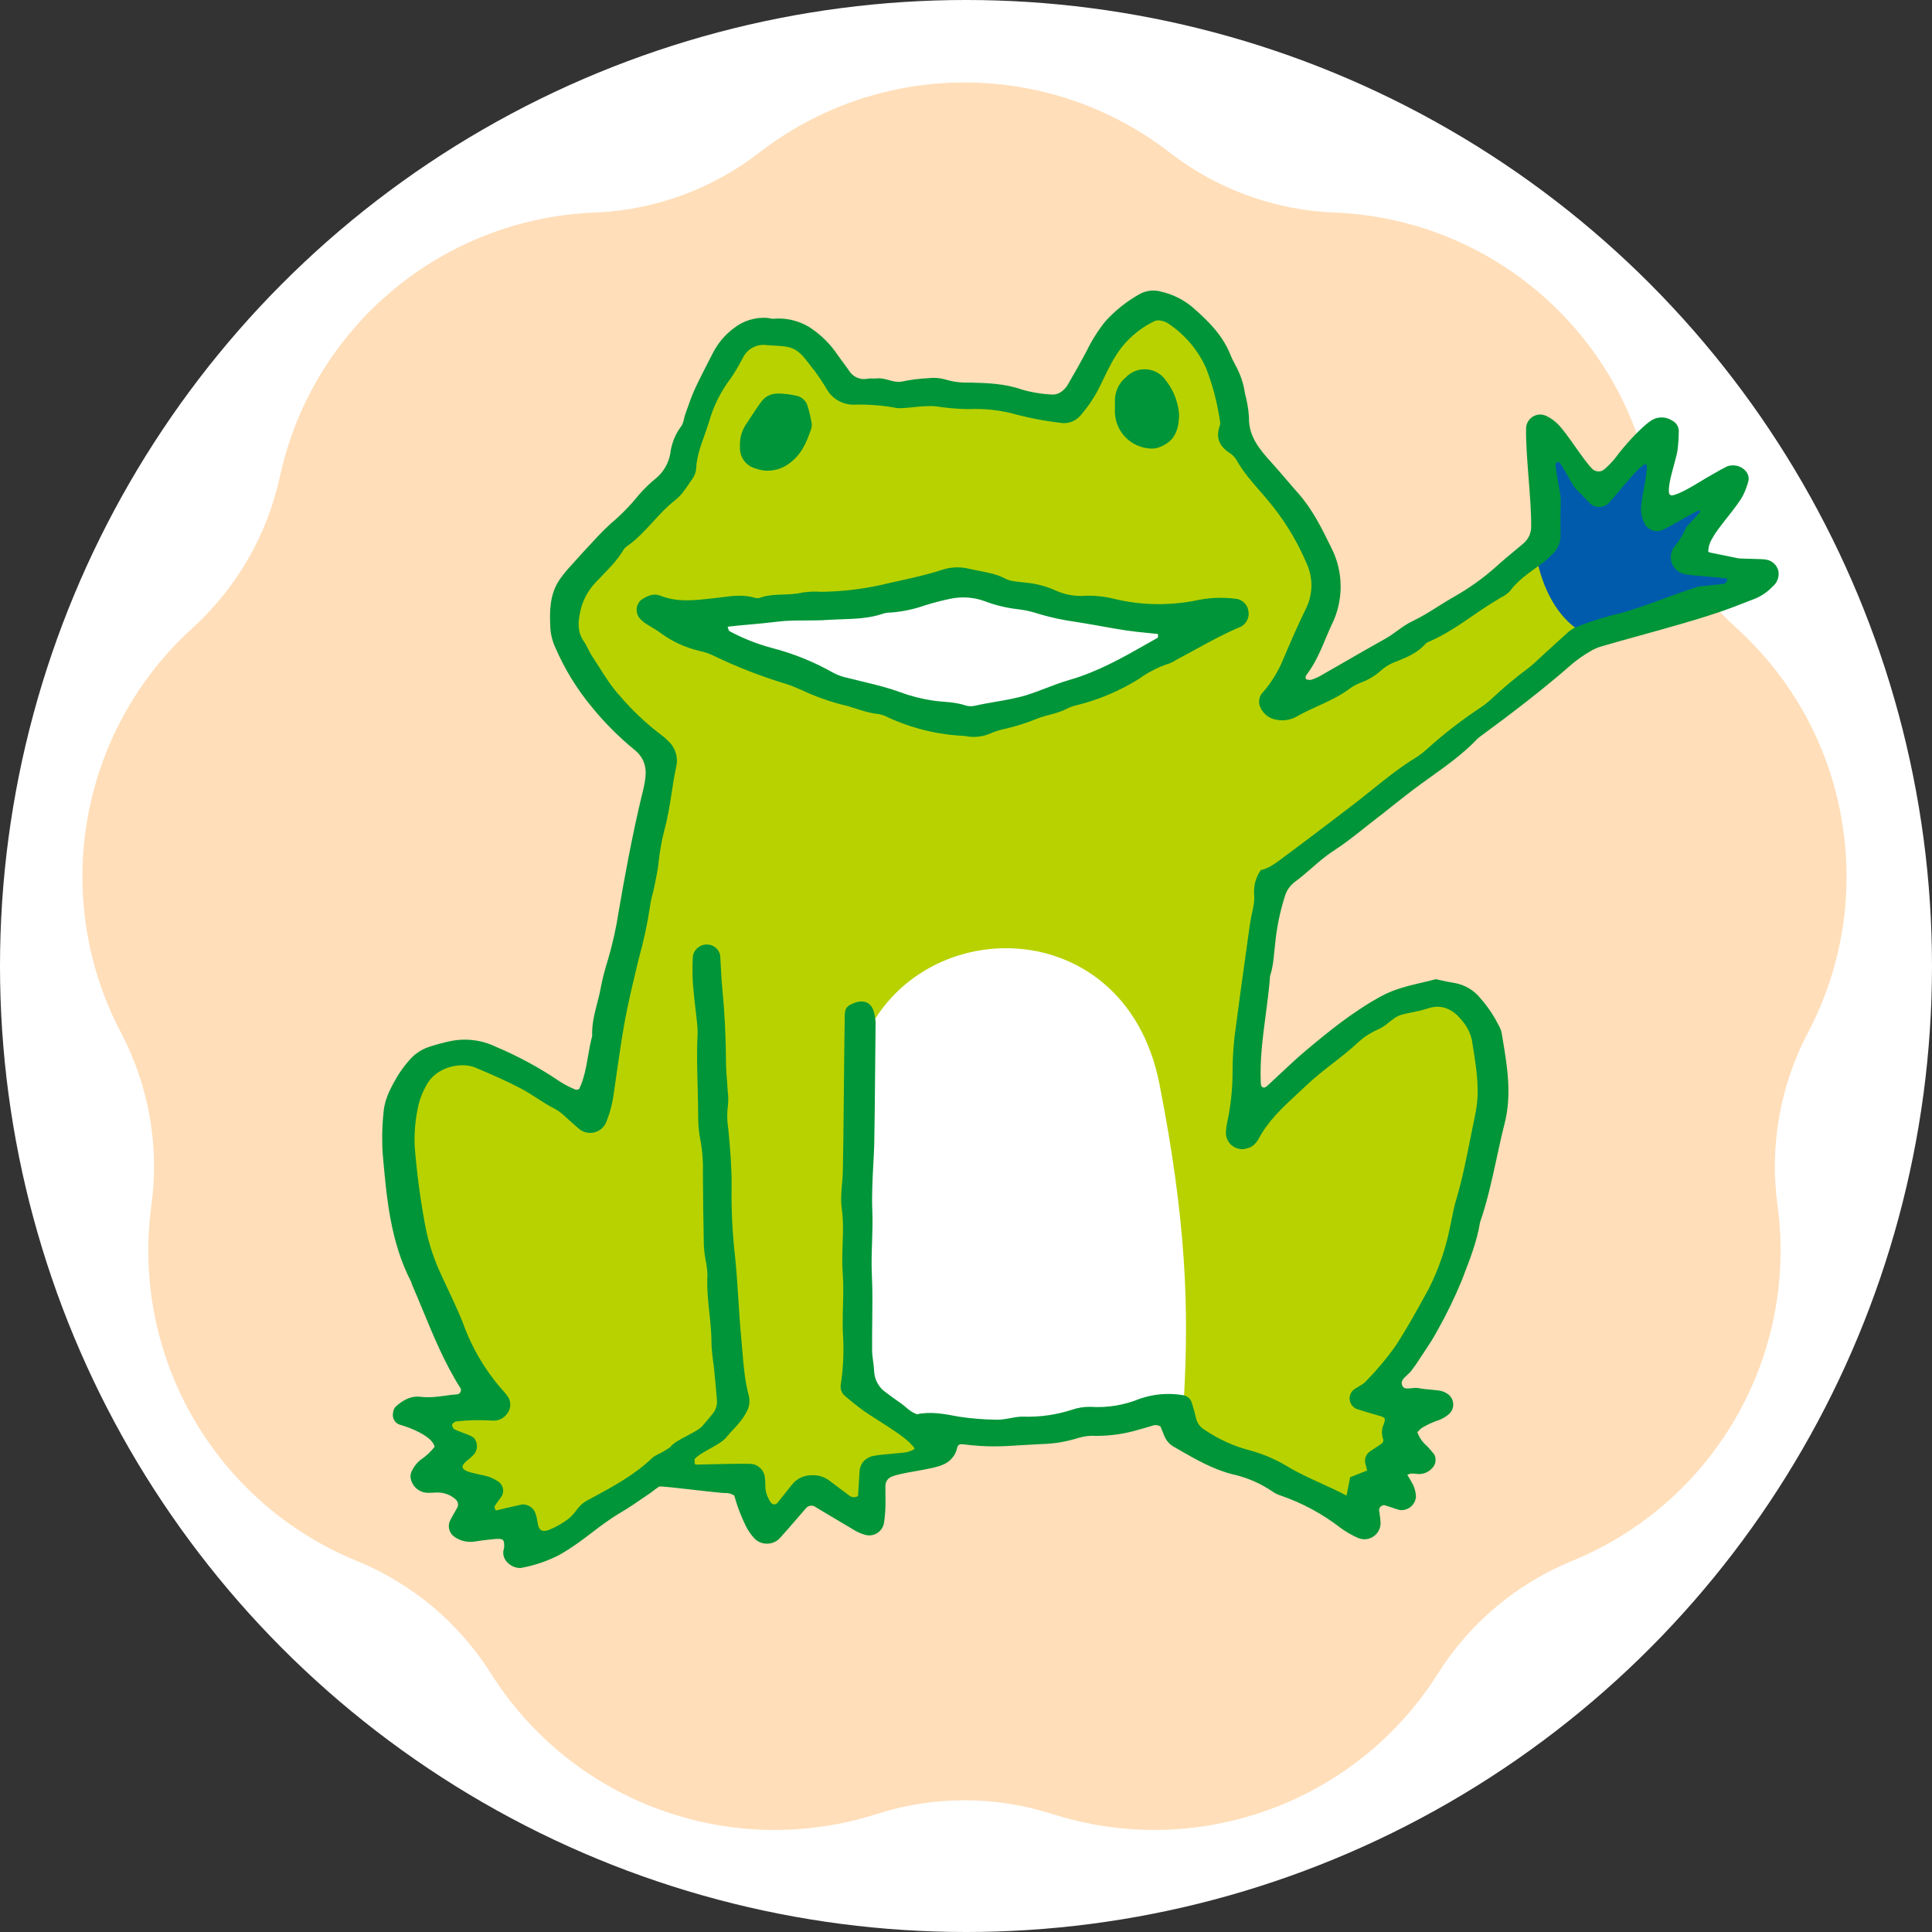
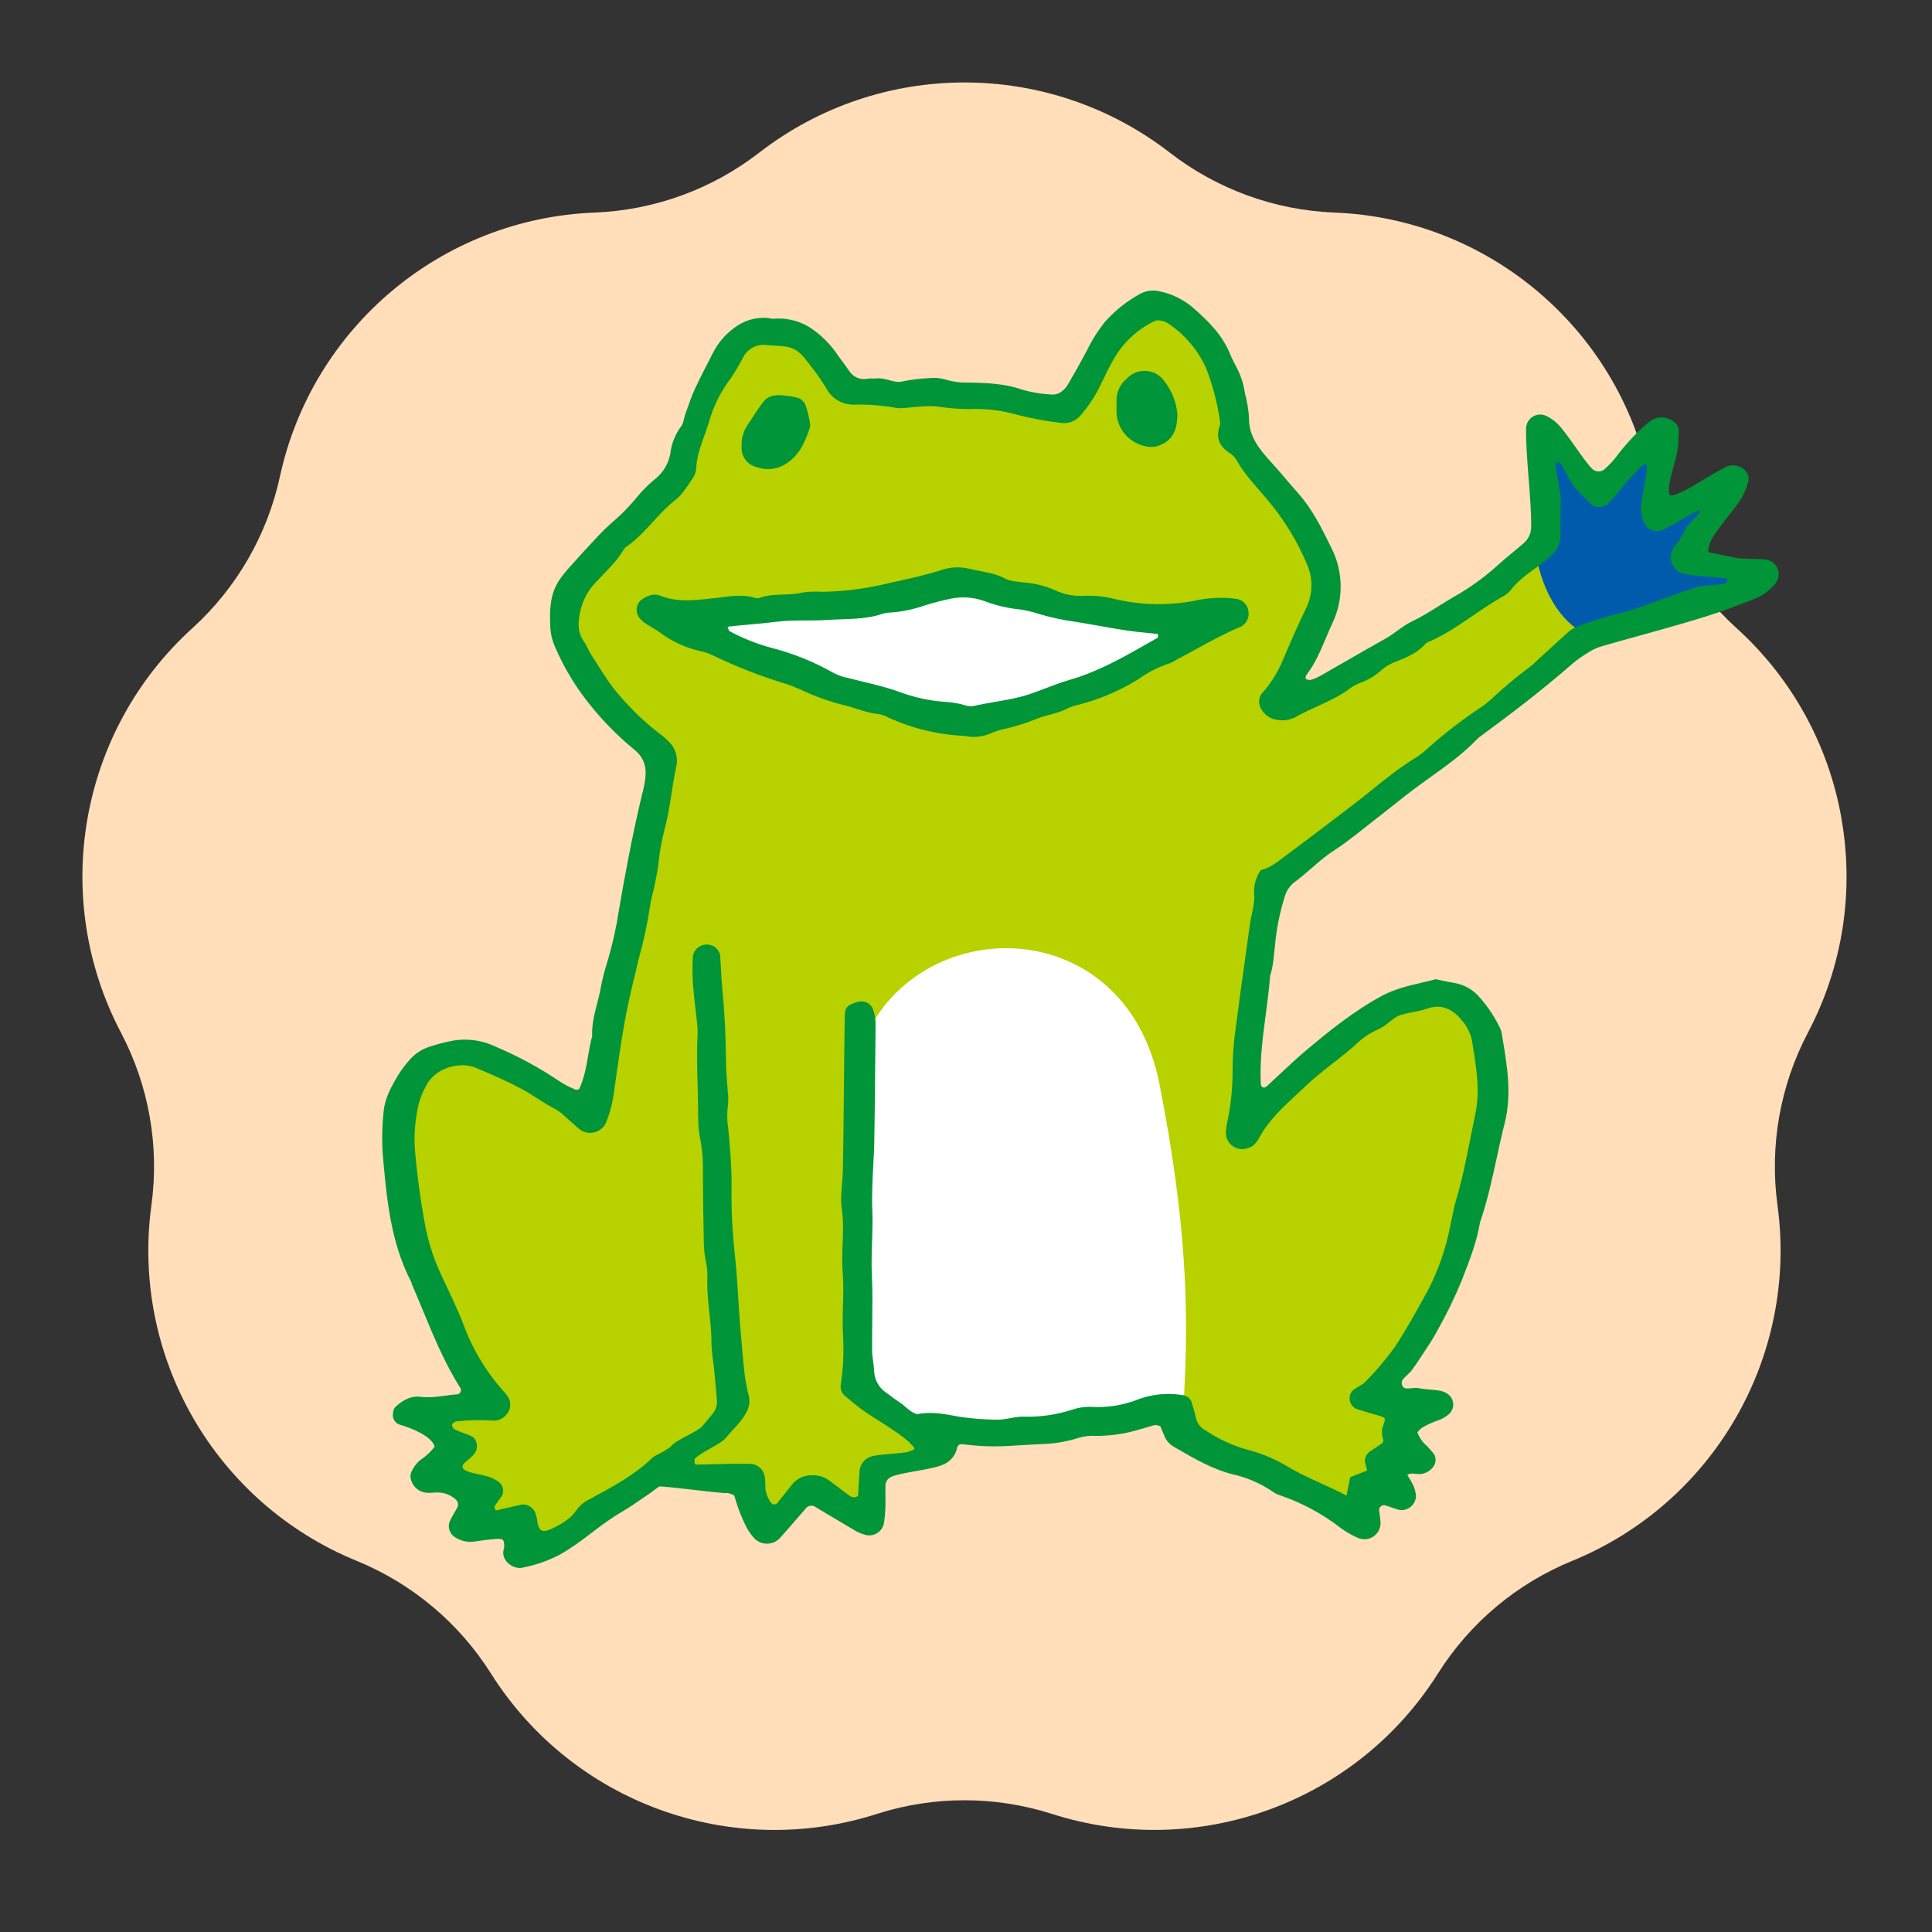
<svg xmlns="http://www.w3.org/2000/svg" id="_レイヤー_2" viewBox="0 0 422 422">
  <rect x="0" y="0" width="422" height="422" fill="#333333" stroke="none" />
  <defs>
    <style>.cls-1{clip-path:url(#clippath);}.cls-2{fill:none;}.cls-2,.cls-3,.cls-4,.cls-5,.cls-6,.cls-7{stroke-width:0px;}.cls-3{fill:#009538;}.cls-8{clip-path:url(#clippath-1);}.cls-4{fill:#ffdeb9;}.cls-5{fill:#005bac;}.cls-6{fill:#b8d200;}.cls-7{fill:#fff;}</style>
    <clipPath id="clippath">
      <rect class="cls-2" x="18" y="18" width="385.34" height="381.71" />
    </clipPath>
    <clipPath id="clippath-1">
      <rect class="cls-2" x="83" y="63" width="306.08" height="279.95" />
    </clipPath>
  </defs>
  <g id="_レイヤー_1-2">
    <g id="_グループ_1671">
      <g id="_グループ_1278">
-         <circle id="_楕円形_3" class="cls-7" cx="211" cy="211" r="211" />
-       </g>
+         </g>
      <g id="_グループ_1326">
        <g class="cls-1">
          <g id="_グループ_1325">
            <path id="_パス_3375" class="cls-4" d="M402.22,178.73c-2.8-16-10.85-30.61-22.89-41.51-9.67-8.78-16.36-20.37-19.13-33.13-7.08-32.64-35.35-56.35-68.72-57.66-13.05-.51-25.62-5.09-35.95-13.08-26.41-20.45-63.3-20.45-89.71,0-10.33,8-22.9,12.57-35.95,13.08-33.37,1.31-61.64,25.02-68.73,57.66-2.77,12.77-9.46,24.35-19.13,33.13-24.72,22.45-31.13,58.79-15.58,88.35,6.08,11.56,8.41,24.73,6.64,37.68-4.51,33.09,13.94,65.05,44.85,77.69,12.09,4.95,22.34,13.54,29.31,24.59,17.82,28.25,52.49,40.87,84.3,30.68,12.44-3.98,25.82-3.98,38.26,0,31.81,10.18,66.48-2.43,84.3-30.68,6.97-11.05,17.22-19.65,29.31-24.59,30.91-12.65,49.36-44.6,44.85-77.69-1.76-12.94.56-26.12,6.64-37.68,7.59-14.36,10.16-30.84,7.32-46.83" />
          </g>
        </g>
      </g>
      <g id="_グループ_1433">
        <g class="cls-8">
          <g id="_グループ_1432">
            <path id="_パス_3991" class="cls-6" d="M309.27,312.76c.44,1.33,1.24,2.5,2.32,3.39.54.56,1.03,1.15,1.51,1.76.32.71.25,1.55-.19,2.19-.57.8-1.45,1.34-2.43,1.47-1.12.17-2.33-.54-3.48.51.53.79,1.02,1.61,1.46,2.46.31.71.5,1.47.56,2.24-.05,1.54-1.34,2.74-2.88,2.69-.09,0-.17,0-.26-.02-1.12-.31-2.21-.75-3.33-1.07-.79-.05-1.49.52-1.6,1.31.1.97.3,1.93.32,2.9.03,1.75-1.36,3.2-3.12,3.23-.48,0-.96-.09-1.39-.29-1.25-.55-2.44-1.24-3.54-2.04-4.01-3.12-8.52-5.56-13.33-7.21-.56-.17-1.09-.43-1.57-.77-2.75-1.88-5.83-3.2-9.08-3.91-4.59-1.19-8.6-3.65-12.67-5.98-.85-.5-1.5-1.28-1.85-2.2-.3-.71-.59-1.44-.85-2.09-.66-.47-1.53-.57-2.28-.25-.94.24-1.86.57-2.81.81-2.99.92-6.1,1.38-9.23,1.37-1.37-.1-2.74.06-4.04.47-2.61.82-5.33,1.27-8.07,1.33-7.02.32-9.91.92-16.92.05-.9-.11-1.52.11-1.74,1.14-.35,1.55-1.47,2.82-2.96,3.37-2.31,1.05-8.82,1.58-11.15,2.59-.93.38-1.54,1.28-1.54,2.29-.03,1.56.05,3.12,0,4.68-.04,1.17-.14,2.33-.32,3.49-.34,1.58-1.89,2.59-3.47,2.26-.02,0-.04,0-.06-.01-.75-.19-1.47-.48-2.15-.86-3.03-1.77-6.03-3.58-9.03-5.38-.73-.31-1.58-.16-2.15.4-1.92,2.21-3.81,4.45-5.77,6.61-1.32,1.42-3.54,1.5-4.96.18-.08-.08-.16-.16-.24-.25-.65-.72-1.2-1.53-1.63-2.39-.61-1.22-1.14-2.48-1.61-3.76-.4-1.07-.7-2.18-.96-3.03-.71-.52-1.58-.76-2.45-.68-4.26-.34-13.88-1.66-14.37-1.41-.66.42-1.29.87-1.9,1.36-2.1,1.42-4.16,2.92-6.35,4.2-5.38,3.16-8.1,6.23-13.51,9.33-2.59,1.35-5.37,2.3-8.25,2.83-1.65.37-4.18-1.36-3.62-3.51.06-.19.1-.38.12-.57.1-1.9-.35-2.35-2.35-2.17-1.56.14-3.11.33-4.65.57-1.37.18-2.76-.15-3.9-.92-1.03-.64-1.45-1.93-1.01-3.06.51-1.05,1.15-2.02,1.69-3.05.3-.73.11-1.58-.48-2.11-1.02-.93-2.32-1.49-3.7-1.59-.97-.08-1.95.11-2.92.04-1.4-.14-2.58-1.1-3-2.44-.2-.54-.19-1.14.04-1.67.4-.89.98-1.67,1.71-2.31,1.3-.85,2.45-1.92,3.4-3.16-.03-.19-.08-.39-.14-.57-.97-2.24-5.12-3.95-7.61-4.65-.98-.24-1.59-1.23-1.35-2.21,0-.01,0-.03.01-.04.01-.39.15-.76.38-1.07,1.47-1.35,3.19-2.39,5.23-2.12,2.78.37,5.44-.37,8.15-.54.71-.14,1.17-.82,1.03-1.52-.02-.08-.04-.16-.07-.23-4.53-7.12-7.31-15.06-10.64-22.74-.08-.18-.08-.39-.17-.56-4.53-8.72-5.34-18.28-6.18-27.8-.21-3.12-.14-6.25.21-9.35.26-2.74,1.64-5.19,3.02-7.54.72-1.16,1.54-2.26,2.44-3.29,1.13-1.36,2.63-2.37,4.32-2.91,1.48-.48,2.99-.89,4.52-1.21,3.27-.68,6.67-.26,9.67,1.19,4.86,2.05,9.5,4.56,13.87,7.51,1.14.74,2.35,1.37,3.62,1.89.29.13.73-.08,1.12-.13,1.86-3.74,1.88-7.94,2.97-11.88-.2-3.59,1.2-6.9,1.83-10.34.4-2.11.93-4.19,1.6-6.23,1.04-3.55,1.85-7.17,2.4-10.83,1.46-8.45,3.03-16.87,5.03-25.22.31-1.13.55-2.28.72-3.44.47-4.4.65-4.45-2.7-7-3.31-2.73-6.34-5.78-9.03-9.12-3.24-3.91-5.9-8.25-7.91-12.91-.66-1.42-1.02-2.96-1.07-4.52-.14-3.33-.09-6.67,1.77-9.62.75-1.13,1.6-2.2,2.53-3.19,1.95-2.18,3.93-4.33,5.93-6.47.93-.99,1.9-1.96,2.92-2.87,2.24-1.88,4.3-3.99,6.13-6.27,1.15-1.33,2.41-2.55,3.78-3.64,1.65-1.41,2.76-3.35,3.16-5.48.24-2.13,1.05-4.16,2.33-5.89.57-.71.61-1.82.94-2.74.66-1.83,1.26-3.7,2.07-5.46,1.22-2.65,2.6-5.23,3.93-7.83,1.06-2.1,2.6-3.92,4.49-5.32,2.01-1.59,4.55-2.36,7.11-2.17.38.09.76.15,1.15.18,2.71-.26,5.43.35,7.77,1.74,2.45,1.59,4.56,3.67,6.18,6.1.8,1.1,1.64,2.18,2.41,3.3.94,1.55,2.76,2.33,4.53,1.94.57-.1,1.18.03,1.75-.04,1.97-.26,3.7,1.13,5.75.66,1.9-.39,3.84-.63,5.78-.72,1.16-.14,2.33-.04,3.46.29,1.68.51,3.43.74,5.18.69,3.9.11,7.77.17,11.55,1.52,2.25.64,4.56,1.01,6.9,1.1.77-.02,1.52-.29,2.12-.76.62-.47,1.13-1.07,1.51-1.76,1.38-2.36,2.72-4.74,4-7.15,1.1-2.28,2.45-4.43,4.04-6.41,2.1-2.32,4.55-4.28,7.28-5.82,1.36-.8,2.99-1.01,4.52-.58,2.49.55,4.82,1.7,6.77,3.35,3.24,2.81,6.31,5.82,8.03,9.89.35.91.77,1.8,1.25,2.65,1.05,1.88,1.74,3.93,2.04,6.07.46,1.69.76,3.43.87,5.18-.12,4.33,2.44,7.31,5.04,10.15,1.98,2.16,3.81,4.44,5.76,6.61,3.18,3.55,5.21,7.75,7.27,11.96,2.61,5.15,2.63,11.23.06,16.39-1.71,3.7-2.97,7.65-5.5,10.94-.43.55-.28,1.44.18,1.52.35.12.72.16,1.08.12.75-.21,1.47-.51,2.15-.88,4.74-2.7,9.44-5.48,14.22-8.12,2.06-1.14,3.78-2.82,5.87-3.81,3.19-1.52,6.03-3.59,9.07-5.33,3.41-1.91,6.59-4.19,9.5-6.81,1.87-1.71,3.87-3.28,5.8-4.93,1.21-1.01,1.89-2.53,1.85-4.11.06-5.86-1.24-15.57-1.1-21.43.1-1.51,1.4-2.65,2.91-2.55.31.02.61.09.9.22.88.41,1.68.95,2.38,1.62,2.13,2.01,5.64,7.97,7.76,10,.92.82,2.31.77,3.17-.1.88-.77,1.69-1.62,2.41-2.54,1.53-2.15,5.73-6.89,7.93-8.13,1.24-.66,2.74-.59,3.91.19.72.34,1.21,1.04,1.29,1.83,0,1.36-.09,2.73-.25,4.08-.21,2.14-2.42,7.76-1.81,9.87.16.33.47.55.83.6,2.2-.2,6.85-3.39,8.72-4.41,1.2-.65,2.36-1.37,3.58-1.97,1.32-.47,2.8-.07,3.7,1.01.37.45.54,1.03.49,1.61-.27,1.14-.68,2.24-1.21,3.28-1.24,2.44-5.41,6.87-6.66,9.3-.62.97-.95,2.1-.96,3.25.23.16.37.34.55.38,2.09.44,4.18.87,6.28,1.28.57.12,5.45.14,6.02.27,1.19.16,2.17,1.02,2.49,2.18.22,1.17-.23,2.37-1.17,3.11-1.07,1.15-2.37,2.05-3.83,2.62-2.19.83-4.36,1.72-6.57,2.5-7.54,2.65-19.24,5.65-26.93,7.9-.93.28-1.82.69-2.65,1.21-1.35.79-2.63,1.69-3.83,2.69-6.31,5.54-12.99,10.62-19.74,15.6-.33.21-.63.46-.91.73-3.65,3.86-8.06,6.76-12.32,9.86-3.47,2.53-6.77,5.28-10.17,7.9-2.93,2.27-5.77,4.68-8.88,6.68-3.15,2.02-5.64,4.78-8.65,6.94-1.07.87-1.84,2.05-2.2,3.38-1.05,3.35-1.75,6.8-2.08,10.29-.3,2.32-.31,4.68-1.1,6.92-.56,7.77-2.37,15.43-2.04,23.28-.02.39.06.78.23,1.12.22.28.56.45.91.45.38-.1.72-.3.98-.59,2.74-2.5,5.37-5.12,8.2-7.5,5.22-4.4,10.52-8.68,16.57-11.96,3.69-2,7.75-2.58,11.7-3.63,1.33.27,2.66.61,4.01.8,2.14.36,4.07,1.5,5.42,3.18,1.55,1.76,2.88,3.71,3.93,5.8.3.5.52,1.05.66,1.62,1.07,6.53,2.36,13,.65,19.69-1.83,7.18-2.92,14.54-5.37,21.57-.72,4.46-2.43,8.63-4.04,12.79-1.57,3.78-3.37,7.46-5.39,11.01-1.19,2.23-2.68,4.29-4.06,6.42-.42.65-.9,1.27-1.34,1.91-.84,1.22-2.9,2.05-2.12,3.79.64,1.44,2.49.47,3.78.72,1.52.3,3.1.32,4.65.54.57.1,1.11.33,1.59.65,1.12.75,1.42,2.27.67,3.4-.16.23-.35.44-.58.6-.76.61-1.63,1.06-2.56,1.33-1.09.4-2.15.91-3.15,1.51-.44.35-.83.75-1.15,1.21" />
            <path id="_パス_3992" class="cls-5" d="M334.84,114.88c.06-5.86-1.24-15.57-1.1-21.43.1-1.51,1.4-2.65,2.91-2.55.31.02.61.09.9.22.88.41,1.68.95,2.38,1.62,2.14,2.01,5.64,7.97,7.76,10,.92.82,2.31.77,3.18-.1.88-.77,1.69-1.63,2.41-2.55,1.53-2.15,5.73-6.89,7.93-8.13,1.25-.67,2.77-.59,3.94.21.82.53,1.3,1.46,1.25,2.44-.02,1.15-.13,2.31-.25,3.46-.22,2.14-2.42,7.74-1.82,9.86.14.41.55.66.98.59,2.25-.32,6.74-3.4,8.58-4.4,1.2-.66,2.36-1.37,3.58-1.97,1.32-.47,2.8-.07,3.7,1,.37.45.54,1.03.49,1.61-.27,1.14-.67,2.24-1.2,3.28-1.24,2.44-5.41,6.87-6.66,9.3-.62.97-.96,2.1-.96,3.25.23.16.38.34.55.38,2.09.44,4.19.87,6.28,1.28.57.12,5.45.14,6.01.27,1.19.16,2.18,1.02,2.49,2.18.22,1.01-.11,2.06-.86,2.77-1.4,1.41-3.07,2.52-4.91,3.26-1.93.74-3.85,1.52-5.8,2.2-7.54,2.65-13.5,4.02-21.18,6.27-9.58,3.16-19.94-6.17-20.57-24.31" />
            <path id="_パス_3993" class="cls-7" d="M187.52,230.33c-.41,2.23-.63,4.49-.65,6.76,1.79-.61,3.15.06,3.56,1.81.22.75.34,1.52.37,2.3-.04,2.92-.17,5.84-.27,8.76-.17,4.87-.62,9.75-.42,14.61.19,4.68-.33,9.33-.1,14.01.26,5.45,0,10.93.05,16.39.01,1.55.4,3.1.45,4.65.09,1.98,1.12,3.8,2.78,4.9,1.08.84,2.2,1.62,3.32,2.41s1.96,1.91,3.65,2.38c2.84-.66,5.93-.08,8.99.5,2.7.41,5.42.64,8.15.67,2.2.11,4.25-.79,6.36-.66,3.51.08,7.01-.43,10.35-1.51,1.29-.45,2.65-.67,4.02-.64,3.72.25,7.45-.36,10.89-1.79,2.96-1.02,6.13-1.29,9.22-.76.13.02.25.06.37.1,1.07-19.16.57-38.32-5.36-68.46-7.69-39.12-55.69-37.7-65.72-6.42" />
            <path id="_パス_3994" class="cls-7" d="M210.79,160.4c-5.74-.25-11.37-1.61-16.59-3.99-.68-.38-1.42-.65-2.19-.79-2.76-.24-5.27-1.43-7.92-2.03-3.03-.77-5.97-1.83-8.79-3.17-1.06-.47-2.13-.94-3.24-1.3-5.61-1.68-11.08-3.81-16.34-6.37-.88-.41-1.81-.71-2.76-.9-3.06-.71-5.94-2.04-8.46-3.9-1.09-.82-2.33-1.43-3.46-2.2-.46-.35-.88-.75-1.23-1.21-.63-1.03-.45-2.36.43-3.19,1.16-.83,2.54-1.45,3.84-.93,4.01,1.6,8.03,1.01,12.12.56,2.88-.31,5.81-.94,8.72-.05.38.11.78.1,1.15-.02,3-1.08,6.22-.37,9.28-1.15,1.35-.2,2.72-.25,4.08-.15,4.49-.05,8.97-.58,13.35-1.56,4.36-1.05,8.78-1.84,13.05-3.24,1.86-.63,3.87-.71,5.78-.25,2.64.64,5.36.83,7.87,2.15,1.31.69,3.02.68,4.56.89,2.14.19,4.24.73,6.22,1.59,2.13,1.02,4.49,1.45,6.84,1.27,2.15-.07,4.29.17,6.37.71,5.72,1.34,11.66,1.48,17.43.4,3.05-.7,6.21-.84,9.31-.41,1.17.26,2.04,1.25,2.16,2.45.19,1.19-.41,2.38-1.48,2.94-4.88,2-9.36,4.75-14.02,7.19-.48.33-1,.6-1.54.82-2.42.78-4.7,1.94-6.76,3.43-4.14,2.58-8.66,4.5-13.4,5.67-.76.17-1.5.42-2.2.76-2.09,1.14-4.49,1.34-6.63,2.23-2.17.89-4.4,1.6-6.68,2.14-1.15.22-2.27.56-3.35,1.03-1.74.78-3.68.97-5.53.56" />
            <path id="_パス_3995" class="cls-3" d="M309.27,312.76c.44,1.33,1.24,2.5,2.32,3.39.53.56,1.04,1.15,1.51,1.76.33.71.25,1.55-.19,2.19-.57.8-1.45,1.33-2.43,1.47-1.12.17-2.34-.54-3.48.51.53.79,1.02,1.61,1.46,2.45.31.71.5,1.47.56,2.24-.05,1.54-1.34,2.74-2.88,2.69-.09,0-.17,0-.25-.02-1.12-.31-2.21-.75-3.33-1.07-.79-.05-1.49.52-1.6,1.31.1.97.3,1.93.32,2.9.03,1.75-1.36,3.2-3.11,3.23-.48,0-.96-.09-1.39-.29-1.25-.55-2.44-1.24-3.54-2.04-4.01-3.12-8.52-5.56-13.33-7.21-.56-.17-1.09-.43-1.57-.77-2.75-1.88-5.83-3.2-9.08-3.91-4.59-1.19-8.6-3.65-12.67-5.98-.85-.5-1.5-1.28-1.85-2.2-.3-.71-.59-1.44-.85-2.09-.66-.47-1.52-.57-2.27-.25-.94.24-1.86.57-2.81.81-2.99.92-6.1,1.38-9.23,1.37-1.37-.1-2.74.06-4.04.47-2.61.82-5.33,1.27-8.07,1.33-7.02.32-9.92.92-16.92.05-.9-.11-1.51.11-1.74,1.14-.35,1.55-1.47,2.82-2.97,3.37-2.3,1.05-8.82,1.58-11.14,2.59-.93.38-1.54,1.28-1.54,2.29-.03,1.56.05,3.12,0,4.68-.04,1.17-.14,2.33-.32,3.49-.33,1.58-1.88,2.59-3.46,2.26-.02,0-.05,0-.07-.02-.75-.19-1.47-.48-2.15-.86-3.03-1.77-6.02-3.58-9.03-5.38-.73-.31-1.58-.16-2.14.4-1.92,2.2-3.81,4.45-5.77,6.61-1.32,1.42-3.54,1.5-4.96.17-.08-.08-.16-.16-.24-.24-.65-.72-1.2-1.53-1.63-2.39-.61-1.22-1.14-2.48-1.61-3.76-.4-1.07-.7-2.19-.96-3.03-.71-.52-1.58-.76-2.45-.68-4.26-.34-13.88-1.66-14.37-1.41-.66.42-1.29.87-1.9,1.36-2.1,1.42-4.16,2.92-6.35,4.2-5.38,3.16-8.1,6.23-13.51,9.33-2.59,1.35-5.37,2.31-8.24,2.83-1.65.37-4.18-1.36-3.62-3.51.06-.19.1-.38.12-.57.1-1.9-.35-2.35-2.34-2.17-1.56.14-3.11.33-4.65.58-1.37.18-2.76-.15-3.9-.92-1.03-.64-1.45-1.93-1-3.06.51-1.05,1.14-2.02,1.69-3.05.3-.73.11-1.58-.48-2.11-1.02-.93-2.32-1.49-3.7-1.59-.97-.08-1.95.11-2.92.04-1.4-.14-2.58-1.1-3-2.44-.2-.54-.19-1.14.04-1.67.39-.89.98-1.67,1.71-2.31,1.3-.86,2.45-1.92,3.39-3.16-.03-.19-.08-.39-.14-.57-.97-2.24-5.12-3.95-7.61-4.65-.99-.24-1.59-1.23-1.35-2.22,0-.01,0-.02,0-.04.02-.39.15-.76.39-1.06,1.47-1.35,3.19-2.39,5.23-2.12,2.78.37,5.44-.37,8.15-.54.71-.14,1.17-.82,1.03-1.52-.02-.08-.04-.16-.07-.23-4.53-7.12-7.31-15.06-10.64-22.74-.08-.18-.08-.39-.17-.56-4.53-8.72-5.34-18.28-6.18-27.8-.21-3.12-.14-6.25.21-9.35.26-2.74,1.64-5.19,3.02-7.54.72-1.16,1.54-2.26,2.44-3.29,1.13-1.36,2.63-2.37,4.32-2.91,1.48-.48,2.99-.89,4.52-1.21,3.27-.68,6.67-.26,9.67,1.19,4.86,2.05,9.5,4.56,13.87,7.51,1.14.74,2.36,1.37,3.62,1.89.29.13.73-.08,1.12-.13,1.86-3.74,1.88-7.94,2.97-11.88-.2-3.59,1.2-6.9,1.83-10.34.4-2.11.93-4.18,1.59-6.22,1.05-3.55,1.85-7.17,2.41-10.84,1.45-8.45,3.03-16.87,5.03-25.21.31-1.13.55-2.28.71-3.44.47-4.4.65-4.45-2.7-7-3.31-2.73-6.34-5.78-9.03-9.12-3.24-3.91-5.9-8.25-7.91-12.91-.66-1.42-1.02-2.96-1.07-4.53-.15-3.33-.09-6.67,1.76-9.62.75-1.13,1.6-2.2,2.53-3.19,1.95-2.18,3.93-4.33,5.93-6.47.93-.99,1.9-1.96,2.92-2.87,2.24-1.88,4.29-3.99,6.12-6.27,1.15-1.33,2.41-2.55,3.78-3.64,1.65-1.42,2.77-3.36,3.16-5.5.24-2.13,1.05-4.16,2.33-5.88.57-.71.61-1.82.94-2.74.66-1.83,1.26-3.7,2.07-5.46,1.22-2.65,2.6-5.23,3.93-7.83,1.06-2.1,2.6-3.92,4.49-5.32,2.02-1.59,4.55-2.36,7.11-2.17.38.09.77.15,1.15.18,2.71-.26,5.43.35,7.77,1.74,2.45,1.59,4.56,3.67,6.18,6.1.79,1.11,1.63,2.18,2.4,3.3.94,1.55,2.76,2.33,4.53,1.94.57-.1,1.18.03,1.75-.04,1.97-.26,3.7,1.13,5.75.66,1.9-.39,3.84-.63,5.78-.72,1.16-.14,2.33-.04,3.46.29,1.68.51,3.43.74,5.18.69,3.9.11,7.77.17,11.55,1.52,2.25.64,4.56,1.01,6.9,1.1.77-.02,1.52-.29,2.12-.77.62-.47,1.13-1.07,1.51-1.76,1.38-2.36,2.72-4.74,4-7.15,1.1-2.28,2.45-4.44,4.04-6.41,2.1-2.32,4.55-4.28,7.28-5.82,1.36-.8,3-1.02,4.52-.59,2.49.55,4.82,1.7,6.77,3.35,3.24,2.81,6.31,5.82,8.04,9.89.35.91.77,1.8,1.25,2.65,1.05,1.88,1.74,3.93,2.04,6.07.47,1.69.76,3.43.88,5.18-.12,4.33,2.44,7.31,5.04,10.15,1.98,2.16,3.81,4.44,5.76,6.61,3.18,3.55,5.21,7.75,7.27,11.96,2.61,5.15,2.63,11.22.06,16.39-1.72,3.7-2.97,7.65-5.5,10.94-.43.55-.28,1.44.18,1.52.35.12.72.16,1.09.12.75-.21,1.47-.51,2.15-.88,4.74-2.7,9.44-5.48,14.21-8.12,2.06-1.14,3.78-2.82,5.88-3.81,3.19-1.51,6.03-3.58,9.07-5.32,3.41-1.91,6.6-4.19,9.5-6.81,1.87-1.71,3.87-3.28,5.8-4.93,1.21-1.01,1.89-2.53,1.85-4.11.06-5.85-1.24-15.57-1.11-21.42.1-1.51,1.41-2.65,2.91-2.55.31.02.61.09.9.22.88.41,1.68.95,2.38,1.62,2.13,2.01,5.64,7.97,7.76,10,.92.82,2.31.77,3.17-.1.88-.77,1.69-1.63,2.41-2.54,1.53-2.15,5.73-6.89,7.93-8.13,1.24-.66,2.74-.59,3.91.19.72.34,1.21,1.04,1.29,1.84,0,1.36-.09,2.73-.25,4.08-.21,2.14-2.42,7.76-1.81,9.87.16.33.47.55.83.6,2.19-.2,6.85-3.39,8.72-4.41,1.2-.65,2.36-1.37,3.58-1.97,1.32-.47,2.8-.07,3.7,1.01.37.45.54,1.03.49,1.61-.27,1.14-.68,2.24-1.21,3.28-1.23,2.44-5.41,6.87-6.65,9.3-.62.97-.96,2.1-.96,3.25.23.16.38.34.55.38,2.09.44,4.18.87,6.28,1.28.58.12,5.45.14,6.02.27,1.19.16,2.17,1.02,2.49,2.18.22,1.18-.23,2.38-1.17,3.12-1.07,1.15-2.38,2.05-3.83,2.62-2.19.82-4.36,1.72-6.57,2.5-7.54,2.65-19.25,5.65-26.93,7.9-.93.28-1.82.69-2.65,1.21-1.35.79-2.63,1.69-3.83,2.69-6.31,5.54-12.99,10.62-19.74,15.6-.33.21-.63.46-.91.73-3.65,3.86-8.06,6.76-12.32,9.86-3.47,2.53-6.77,5.28-10.17,7.9-2.93,2.27-5.78,4.68-8.88,6.68-3.15,2.02-5.64,4.78-8.64,6.94-1.07.87-1.84,2.05-2.2,3.38-1.05,3.35-1.75,6.8-2.08,10.29-.3,2.32-.31,4.68-1.1,6.92-.56,7.77-2.37,15.43-2.04,23.28-.02.39.06.78.23,1.12.22.28.56.45.91.45.38-.1.72-.3.98-.59,2.74-2.5,5.37-5.12,8.21-7.5,5.22-4.4,10.52-8.68,16.57-11.96,3.69-2,7.75-2.58,11.7-3.63,1.34.27,2.66.61,4.01.8,2.14.36,4.07,1.5,5.42,3.18,1.56,1.76,2.88,3.7,3.93,5.8.3.5.53,1.05.66,1.62,1.07,6.53,2.36,13,.65,19.69-1.84,7.18-2.92,14.54-5.37,21.57-.72,4.46-2.44,8.63-4.04,12.79-1.57,3.78-3.37,7.46-5.39,11.01-1.19,2.23-2.69,4.29-4.06,6.42-.42.65-.9,1.27-1.34,1.92-.84,1.22-2.9,2.05-2.12,3.79.64,1.44,2.49.47,3.78.72,1.53.3,3.1.32,4.65.54.57.1,1.11.32,1.59.65,1.12.75,1.42,2.27.67,3.4-.16.23-.35.44-.58.6-.76.61-1.63,1.06-2.56,1.33-1.09.4-2.15.91-3.14,1.51-.44.34-.83.75-1.15,1.21M298.99,321.48c-.12-.52-.23-1.05-.38-1.57-.37-.94-.02-2.01.82-2.56.8-.56,1.65-1.04,2.43-1.62.53-.3.76-.95.53-1.51-.06-.19-.11-.38-.14-.57-.18-.77-.1-1.57.23-2.29.59-1.64.38-1.97-1.15-2.42-1.68-.49-3.38-.96-5.04-1.51-1.07-.52-1.52-1.81-1-2.88.1-.2.22-.38.37-.54.89-.74,2.1-1.15,2.86-1.98,2.32-2.36,4.46-4.9,6.4-7.59,2.68-4.06,5.01-8.35,7.36-12.62,2.22-4.35,3.82-8.99,4.75-13.78.44-1.9.72-3.85,1.28-5.71,1.86-6.18,2.88-12.54,4.22-18.83,1.18-5.57.11-10.86-.72-16.22-.37-1.73-1.18-3.34-2.36-4.66-2.04-2.54-4.72-3.68-7.78-2.62-1.88.65-3.8.83-5.67,1.35-1.98.56-3.15,2.28-4.93,3.1-.72.31-1.41.67-2.08,1.07-.84.49-1.63,1.06-2.36,1.71-3.69,3.49-7.99,6.22-11.68,9.74-3.81,3.63-7.93,6.93-10.42,11.72-.3.51-.68.96-1.13,1.34-.31.23-.67.4-1.05.48-1.66.6-3.5-.26-4.09-1.93-.16-.45-.22-.92-.17-1.39.03-.58.1-1.16.22-1.74.83-3.82,1.24-7.72,1.22-11.62.01-2.54.17-5.07.46-7.59,1.04-8.12,2.2-16.22,3.33-24.33.3-2.12,1.08-4.26.93-6.34-.17-1.81.29-3.63,1.3-5.14,2.15-.52,3.94-2.09,5.81-3.47,4.71-3.48,9.35-7.05,14.01-10.59s9-7.48,14.02-10.54c.98-.64,1.91-1.36,2.77-2.16,3.63-3.26,7.5-6.23,11.58-8.91.8-.55,1.56-1.17,2.27-1.83,2.57-2.4,5.27-4.66,8.09-6.75.77-.6,1.5-1.25,2.19-1.94,2.02-1.84,4.02-3.7,6.06-5.52.55-.56,1.19-1.01,1.9-1.33,2.53-1.01,5.12-1.86,7.76-2.56,6.5-1.5,12.54-4.3,18.87-6.26.55-.17,5.35-.48,5.88-.73.18-.07.34-.18.46-.33.18-.33.31-.68.41-1.04.02-.09-.17-.32-.3-.35-1.72-.35-7.74-.6-9.44-1.03-1.83-.4-2.99-2.21-2.59-4.03.12-.55.37-1.05.73-1.48.99-1.21,1.8-2.54,2.42-3.98.21-.54,3.1-3.19,3.19-3.76-.01-.19-.1-.37-.25-.5-.11-.11-.35-.22-.46-.17-1.78.76-6.35,3.64-8.14,4.38-1.33.51-2.82-.12-3.4-1.42-.33-.7-.56-1.44-.66-2.21-.29-2.31,1.52-8.12,1.23-10.43-.02-.16-.72-.46-.92-.35-1.89,1.03-5.55,5.84-7.01,7.44-.4.44-.75.9-1.17,1.31-.93.78-2.29.79-3.23.02-1.13-1.08-2.18-2.24-3.29-3.33-.69-.68-2.89-5.17-3.62-5.81-.48-.25-1.07-.07-1.33.41-.02.04-.04.08-.05.12-.13,1.36,1.16,6.58,1.12,7.94-.07,2.53-.11,5.08-.05,7.61.06,1.58-.6,3.11-1.8,4.14-.57.53-1.11,1.1-1.73,1.56-2.63,1.99-5.48,3.71-7.49,6.45-.56.54-1.2.99-1.91,1.31-.99.62-2,1.21-2.98,1.85-4.08,2.65-7.92,5.68-12.42,7.65-.37.11-.72.3-1.02.56-1.85,2.18-4.42,3.09-6.96,4.11-1.08.46-2.07,1.1-2.93,1.9-1.18,1.02-2.53,1.83-3.99,2.39-.91.33-1.78.79-2.58,1.34-3.62,2.75-8.01,4.02-11.89,6.28-1.23.63-2.65.81-4,.52-1.59-.25-2.9-1.38-3.36-2.92-.25-.97.07-2,.82-2.67,1.9-2.24,3.41-4.77,4.49-7.5,1.54-3.58,3.09-7.16,4.8-10.67,1.59-3.19,1.64-6.93.15-10.18-1.9-4.5-4.41-8.72-7.44-12.54-2.63-3.38-5.81-6.32-7.91-10.12-.41-.67-.97-1.23-1.64-1.65-2.08-1.36-2.84-3.12-1.97-5.52.12-.37.14-.77.06-1.16-.58-4.05-1.63-8.02-3.12-11.84-1.8-3.92-4.64-7.27-8.22-9.68-.48-.34-1.03-.57-1.6-.69-.56-.17-1.16-.17-1.72,0-2.82,1.33-5.31,3.27-7.28,5.69-2.24,2.77-3.58,6.03-5.15,9.16-1.07,2.08-2.38,4.03-3.9,5.8-1,1.26-2.6,1.87-4.18,1.6-3.1-.36-6.18-.93-9.21-1.71-3.57-1.03-7.28-1.47-10.99-1.29-2.33-.05-4.66-.25-6.97-.61-2.49-.23-5.05.26-7.58.4-.59.02-1.17-.04-1.75-.17-2.88-.48-5.79-.68-8.71-.59-2.19,0-4.24-1.12-5.4-2.98-.89-1.51-1.86-2.97-2.9-4.38-1.51-1.76-2.72-4.03-4.9-4.91-1.74-.7-3.82-.55-5.75-.76-2.2-.31-4.36.79-5.41,2.75-.8,1.56-1.68,3.07-2.66,4.53-2.26,2.95-3.94,6.31-4.94,9.89-1.01,3.34-2.62,6.52-2.76,10.11-.07.78-.35,1.53-.82,2.16-1.14,1.57-2.07,3.31-3.66,4.53-3.88,2.98-6.5,7.29-10.57,10.08-.32.23-.59.52-.79.86-1.6,2.73-3.98,4.81-6.09,7.1-1.74,1.84-2.93,4.14-3.42,6.63-.51,2.42-.57,4.6.92,6.7.67.95,1.05,2.1,1.7,3.07,1.94,2.92,3.67,6.05,6,8.62,2.65,3.14,5.63,5.98,8.88,8.49.64.45,1.24.96,1.78,1.52,1.49,1.32,2.15,3.35,1.72,5.3-1.01,4.56-1.32,9.25-2.58,13.77-.63,2.45-1.07,4.95-1.32,7.46-.2,1.74-.59,3.46-.94,5.18-.27,1.34-.74,2.65-.88,4-.57,3.86-1.39,7.68-2.45,11.44-1.08,4.55-2.23,9.1-3.07,13.7-.98,5.37-1.68,10.79-2.47,16.19-.3,2.13-.88,4.21-1.72,6.19-.91,1.68-3.01,2.31-4.7,1.4-.11-.06-.22-.13-.33-.2-1.06-.85-2.04-1.81-3.08-2.7-.69-.69-1.46-1.29-2.3-1.79-2.64-1.3-4.96-3.13-7.53-4.5-3.27-1.74-6.68-3.21-10.1-4.65-3.23-1.36-8.91-.19-11.13,4.09-.78,1.35-1.36,2.81-1.73,4.33-.7,3.05-.98,6.18-.82,9.3.46,5.64,1.2,11.25,2.22,16.81.63,3.46,1.66,6.83,3.06,10.04,1.02,2.32,2.16,4.59,3.21,6.89.73,1.6,1.46,3.19,2.08,4.83,1.99,5.52,5.03,10.6,8.93,14.98.39.43.75.89,1.06,1.38.53,1.07.34,2.36-.46,3.24-.62.78-1.57,1.22-2.57,1.2-2.73-.19-5.46-.13-8.18.18-.33.03-.64.33-.94.54-.38.27-.32,1.02.13,1.57.62.75,4.03,1.45,4.6,2.23.71,1,.57,2.36-.33,3.19-.42.41-.86.8-1.32,1.16-1.87,1.55-1.07,2.57.9,3.12,1.31.37,2.67.56,3.98.95.73.26,1.43.61,2.07,1.05.82.59,1.11,1.68.67,2.59-.51.82-1.17,1.55-1.66,2.38-.14.23.08.71.21,1.04.06.15.33.35.46.32,1.9-.41,3.79-.87,5.7-1.29,1.21-.12,2.34.6,2.73,1.75.18.55.31,1.12.39,1.7.3,2.48,1.58,2.82,3.68,1.79,1.25-.57,2.43-1.26,3.53-2.07,2.17-1.71,1.92-2.85,4.32-4.15,4.97-2.69,10.01-5.28,14.13-9.27.73-.7,1.77-.82,3.95-2.38,1.11-1.59,5.7-3.11,6.99-4.57.77-.87,1.52-1.76,2.25-2.67.77-.91,1.15-2.08,1.07-3.26-.19-2.52-.45-5.05-.7-7.57-.24-1.54-.41-3.09-.49-4.65.04-5.07-1.18-10.07-.88-15.16-.04-1.17-.2-2.33-.45-3.47-.17-.96-.28-1.93-.33-2.91-.1-5.26-.19-10.53-.21-15.8.09-2.34-.08-4.68-.49-6.99-.37-1.72-.55-3.47-.54-5.23,0-6.04-.44-12.07-.13-18.11.03-.78,0-1.55-.09-2.33-.3-2.91-.71-5.81-.93-8.73-.11-1.95-.12-3.9-.03-5.85.17-1.41,1.41-2.45,2.83-2.38,1.21.03,2.24.9,2.46,2.09.17,2.33.2,4.68.43,7.01.54,5.44.79,10.89.83,16.36.01,2.14.27,4.27.38,6.41.13.97.13,1.94.02,2.91-.23,1.74-.2,3.51.09,5.24.38,4.08.73,8.14.71,12.26-.09,4.69.11,9.37.59,14.03.75,6.4.89,12.84,1.51,19.25.41,4.27.54,8.57,1.68,12.74.28,1.14.09,2.35-.52,3.36-1.08,2.13-2.91,3.65-4.38,5.47-1.23,1.51-5.66,3.15-6.86,4.67-.19.24-.09.73-.08,1.09.01.48.29.71.78.71,1.36,0,5.85-.17,7.21-.17,1.56,0,3.12-.07,4.67,0,1.41.14,2.53,1.25,2.66,2.67.1.77.08,1.55.11,2.34.13,1.17.56,2.29,1.23,3.25.37.59,1.14.77,1.73.4.08-.05.15-.11.22-.17,1.12-1.34,2.17-2.74,3.27-4.1.99-1.25,2.51-1.95,4.1-1.89,1.18-.07,2.35.26,3.32.92,1.56,1.17,3.11,2.36,4.68,3.51.72.5,1.68.48,2.37-.06.11-1.8.23-3.73.36-5.67.1-1.2.86-2.25,1.98-2.71,1.4-.65,7.08-.67,8.55-1.18,2.06-.71,1.72-1.11.28-2.54-2.21-2.2-8.01-5.45-10.52-7.3-1.25-.92-2.47-1.91-3.64-2.93-.61-.52-.9-1.32-.79-2.11.53-3.46.71-6.97.52-10.47-.31-4.65.29-9.38-.09-14.02-.38-4.68.49-9.33-.2-14.01-.39-2.66.17-5.45.24-8.18.15-5.46.29-28.66.43-34.12.03-1.38.42-1.82,2.08-2.39,1.79-.62,3.15.06,3.56,1.81.22.75.34,1.52.37,2.3-.04,2.92-.2,23.59-.29,26.51-.17,4.87-.61,9.76-.42,14.61.19,4.68-.33,9.33-.1,14.01.26,5.45,0,10.93.05,16.39.01,1.55.4,3.1.45,4.65.09,1.98,1.12,3.8,2.78,4.9,1.08.84,2.2,1.62,3.32,2.41s1.96,1.91,3.64,2.38c2.84-.66,5.93-.08,8.99.5,2.7.41,5.42.64,8.15.67,2.2.11,4.25-.79,6.36-.66,3.51.09,7.01-.43,10.35-1.51,1.29-.45,2.65-.66,4.02-.64,3.72.25,7.45-.36,10.89-1.79,2.96-1.02,6.13-1.29,9.22-.76.8.09,1.47.67,1.67,1.45.32,1.12.69,2.24.93,3.39.28,1.15,1.02,2.13,2.05,2.72,3.08,2.09,6.5,3.62,10.1,4.55,2.82.78,5.52,1.95,8.02,3.47,4.19,2.52,8.8,4.12,13.29,6.58.31-1.55.56-2.85.85-4.31l3.83-1.5" />
            <path class="cls-3" d="M113.5,342.48c-.91,0-1.95-.45-2.67-1.2-.78-.8-1.08-1.83-.82-2.81.06-.18.09-.35.11-.52.04-.87-.04-1.34-.27-1.57-.24-.23-.76-.3-1.69-.22-1.59.14-3.15.33-4.63.57-1.47.19-2.94-.15-4.16-.97-1.17-.73-1.65-2.2-1.13-3.48.31-.65.67-1.26,1-1.84.24-.41.48-.82.7-1.24.23-.56.07-1.25-.4-1.68-.96-.87-2.2-1.4-3.49-1.5-.47-.04-.93-.01-1.43.02-.49.03-.99.06-1.49.02-1.56-.15-2.85-1.21-3.31-2.69-.23-.61-.21-1.3.06-1.92.42-.93,1.04-1.77,1.8-2.44,1.26-.83,2.34-1.83,3.25-2.98-.03-.12-.06-.25-.1-.37-.91-2.1-5.06-3.77-7.37-4.43-.56-.13-1.04-.49-1.34-.99s-.4-1.09-.26-1.66c.02-.43.18-.87.46-1.23,1.95-1.8,3.7-2.49,5.56-2.25,1.8.24,3.6,0,5.34-.24.9-.12,1.82-.25,2.74-.31.47-.09.8-.59.71-1.1-.01-.06-.03-.11-.05-.17-3.43-5.38-5.91-11.38-8.3-17.17-.77-1.86-1.54-3.72-2.34-5.56-.04-.1-.07-.22-.1-.33-.02-.08-.04-.16-.06-.21-4.53-8.71-5.38-18.36-6.2-27.7l-.02-.23c-.21-3.14-.14-6.3.21-9.42.28-2.92,1.82-5.56,3.06-7.68.73-1.18,1.57-2.31,2.48-3.34,1.17-1.41,2.72-2.45,4.48-3.01,1.49-.49,3.02-.9,4.55-1.22,3.33-.69,6.84-.26,9.9,1.22,4.85,2.04,9.54,4.58,13.91,7.54,1.12.72,2.31,1.35,3.55,1.85.1.04.35-.02.52-.06.08-.02.15-.04.23-.06,1.1-2.28,1.54-4.8,1.96-7.23.25-1.44.5-2.93.9-4.37-.12-2.45.48-4.79,1.06-7.05.28-1.08.57-2.2.77-3.31.4-2.11.94-4.22,1.6-6.27,1.04-3.51,1.84-7.14,2.39-10.78,1.2-6.98,2.86-16.15,5.04-25.24.31-1.12.55-2.27.71-3.4l.06-.58q.41-3.78-2.63-6.09c-3.33-2.75-6.39-5.83-9.1-9.17-3.26-3.93-5.94-8.3-7.96-12.99-.67-1.46-1.05-3.03-1.1-4.66-.14-3.27-.12-6.73,1.82-9.82.76-1.15,1.63-2.24,2.57-3.25,1.72-1.93,3.61-3.99,5.93-6.47,1.05-1.12,2.02-2.07,2.94-2.89,2.23-1.87,4.27-3.97,6.08-6.23,1.17-1.35,2.46-2.59,3.84-3.7,1.58-1.35,2.66-3.23,3.03-5.28.25-2.17,1.08-4.26,2.4-6.03.33-.4.46-.98.6-1.59.08-.35.17-.71.29-1.05.16-.45.32-.89.48-1.34.48-1.38.98-2.8,1.61-4.15.93-2.01,1.96-4.02,2.96-5.96.32-.63.65-1.26.97-1.89,1.08-2.14,2.67-4.02,4.6-5.44,2.08-1.64,4.69-2.43,7.35-2.23.41.09.79.15,1.16.19,2.74-.27,5.5.35,7.92,1.79,2.52,1.63,4.64,3.72,6.29,6.21.3.42.62.85.93,1.27.5.67.99,1.34,1.46,2.02.87,1.44,2.54,2.15,4.16,1.79.35-.06.69-.05,1.02-.04.27.01.53.02.77-.01.99-.13,1.91.12,2.81.37.98.27,1.91.52,2.9.29,1.92-.4,3.89-.64,5.84-.73,1.19-.14,2.4-.04,3.57.3,1.65.5,3.35.73,5.07.67h.44c3.71.11,7.54.22,11.24,1.54,2.2.63,4.49,1,6.79,1.08.67-.01,1.35-.26,1.89-.69.59-.45,1.07-1,1.42-1.65,1.47-2.52,2.78-4.85,4-7.15,1.1-2.29,2.47-4.47,4.07-6.47,2.14-2.37,4.62-4.35,7.38-5.91,1.43-.85,3.18-1.07,4.79-.62,2.52.56,4.91,1.74,6.9,3.42,3.68,3.19,6.47,6.11,8.13,10.02.35.9.76,1.77,1.23,2.61,1.08,1.93,1.78,4.01,2.09,6.19.46,1.67.76,3.43.88,5.2-.11,4.07,2.17,6.9,4.94,9.93,1.09,1.19,2.15,2.43,3.17,3.63.86,1,1.71,2,2.59,2.99,3.14,3.51,5.2,7.71,7.19,11.77l.13.27c2.65,5.22,2.67,11.46.06,16.7-.45.98-.88,1.98-1.3,2.99-1.16,2.74-2.35,5.57-4.23,8.02-.2.26-.22.62-.13.83.03.09.08.12.09.12.35.11.67.15.99.12.66-.19,1.36-.48,2.02-.84,1.74-.99,3.47-1.99,5.21-2.99,2.94-1.7,5.98-3.45,9-5.13.91-.5,1.78-1.13,2.62-1.74,1.03-.75,2.1-1.52,3.28-2.08,1.99-.94,3.88-2.13,5.71-3.28,1.08-.68,2.21-1.39,3.34-2.03,3.38-1.9,6.56-4.17,9.44-6.76,1.19-1.09,2.46-2.14,3.68-3.15.71-.59,1.42-1.18,2.12-1.78,1.14-.95,1.77-2.35,1.72-3.83.03-2.83-.26-6.63-.55-10.3-.31-3.98-.63-8.1-.56-11.14.11-1.72,1.61-3.02,3.29-2.9.35.02.69.11,1.01.24.92.43,1.75.99,2.48,1.69,1.1,1.04,2.56,3.11,3.97,5.11,1.36,1.93,2.76,3.92,3.79,4.9.77.68,1.95.64,2.68-.09.88-.78,1.68-1.62,2.38-2.51,1.54-2.16,5.77-6.94,8.03-8.22,1.36-.73,3-.65,4.28.2.79.37,1.36,1.18,1.44,2.1,0,1.41-.09,2.8-.25,4.16-.08.79-.41,1.99-.79,3.38-.62,2.27-1.4,5.1-1.04,6.35.08.17.29.32.54.35,1.51-.15,4.65-2.06,6.73-3.32.71-.43,1.32-.8,1.78-1.05.43-.24.86-.48,1.29-.73.75-.43,1.51-.86,2.3-1.25,1.49-.53,3.13-.09,4.13,1.1.43.53.63,1.19.57,1.87-.29,1.21-.7,2.34-1.25,3.41-.64,1.26-2.04,3.03-3.39,4.75-1.31,1.66-2.66,3.38-3.27,4.55-.57.89-.88,1.89-.92,2.92.03.02.05.04.08.06.07.05.15.13.19.14,2.09.44,4.18.87,6.27,1.28.25.05,1.59.09,2.78.12,1.81.05,2.94.08,3.25.16,1.3.17,2.4,1.13,2.75,2.43.25,1.34-.25,2.66-1.29,3.49-1.06,1.14-2.43,2.08-3.92,2.67-.83.31-1.65.63-2.46.95-1.34.52-2.73,1.07-4.11,1.55-5.2,1.83-12.44,3.84-18.83,5.61-2.93.81-5.72,1.59-8.12,2.29-.9.27-1.76.67-2.56,1.17-1.34.79-2.61,1.68-3.79,2.67-6.52,5.72-13.35,10.89-19.76,15.61-.32.21-.61.45-.88.7-3.03,3.2-6.64,5.79-10.14,8.29-.74.53-1.48,1.06-2.22,1.6-2.2,1.6-4.38,3.33-6.49,5-1.22.97-2.44,1.94-3.68,2.89-.76.59-1.51,1.18-2.26,1.78-2.13,1.68-4.33,3.43-6.65,4.92-1.73,1.11-3.29,2.47-4.8,3.79-1.22,1.06-2.48,2.16-3.83,3.13-1,.82-1.72,1.92-2.06,3.19-1.04,3.33-1.74,6.77-2.07,10.23-.08.63-.14,1.26-.2,1.88-.16,1.68-.33,3.41-.9,5.07-.21,2.86-.59,5.75-.96,8.55-.63,4.78-1.29,9.72-1.08,14.64-.02.36.05.69.19.98.11.13.32.24.56.26.29-.08.55-.25.76-.47.94-.86,1.85-1.72,2.76-2.57,1.77-1.66,3.59-3.37,5.48-4.96,5.03-4.23,10.45-8.65,16.63-12,2.82-1.53,5.89-2.25,8.85-2.94.98-.23,1.96-.46,2.93-.72l.08-.02.08.02c.42.09.84.18,1.26.27.89.2,1.81.4,2.72.53,2.23.38,4.24,1.56,5.65,3.31,1.56,1.76,2.9,3.74,3.97,5.86.31.51.55,1.09.69,1.69l.23,1.38c1,5.99,2.03,12.18.42,18.48-.65,2.54-1.22,5.16-1.76,7.68-1,4.6-2.03,9.36-3.61,13.91-.65,4.06-2.17,7.96-3.63,11.74l-.41,1.07c-1.57,3.78-3.39,7.5-5.41,11.06-.85,1.6-1.88,3.13-2.87,4.62-.4.6-.81,1.21-1.2,1.82-.25.39-.52.77-.8,1.15-.18.26-.37.51-.55.77-.28.4-.66.75-1.03,1.09-.93.85-1.48,1.42-1.06,2.35.31.68.95.65,1.99.54.52-.06,1.05-.11,1.54-.02.86.17,1.76.25,2.62.33.67.06,1.34.12,2,.22.63.11,1.21.35,1.73.71,1.28.86,1.62,2.6.76,3.89-.18.27-.4.5-.66.69-.79.63-1.7,1.1-2.68,1.38-1.05.39-2.08.89-3.06,1.48-.34.26-.67.58-.96.94.43,1.19,1.17,2.24,2.14,3.05.57.6,1.09,1.2,1.57,1.82.42.89.33,1.87-.18,2.61-.63.88-1.61,1.47-2.67,1.62-.41.06-.82.02-1.22-.03-.67-.07-1.26-.13-1.84.26.47.71.91,1.46,1.3,2.22.33.77.53,1.56.6,2.38-.06,1.77-1.53,3.11-3.25,3.08-.1,0-.19-.01-.29-.02-.63-.17-1.21-.37-1.78-.56-.53-.18-1.06-.36-1.6-.51-.57,0-1.07.41-1.15,1.01.04.25.08.58.13.91.09.63.18,1.28.2,1.93.04,1.95-1.52,3.56-3.46,3.6-.53,0-1.07-.1-1.55-.33-1.26-.56-2.48-1.26-3.61-2.07-4-3.11-8.45-5.52-13.23-7.16-.58-.18-1.15-.45-1.66-.81-2.72-1.86-5.74-3.16-8.96-3.86-4.2-1.09-7.95-3.24-11.57-5.33l-1.2-.69c-.92-.54-1.63-1.39-2.01-2.38-.21-.49-.41-1-.61-1.49l-.2-.5c-.55-.35-1.25-.41-1.85-.16-.49.13-.93.27-1.37.4-.49.15-.99.3-1.49.42-3.01.93-6.17,1.37-9.31,1.38-1.35-.1-2.67.06-3.94.45-2.64.83-5.39,1.29-8.17,1.34-1.67.08-3.12.17-4.44.25-4.17.27-7.18.46-12.53-.2-.83-.1-1.19.12-1.35.86-.38,1.68-1.58,3.04-3.19,3.63-1.18.54-3.5.95-5.73,1.35-2.11.37-4.29.76-5.39,1.24-.81.33-1.33,1.1-1.33,1.97-.01.74,0,1.46,0,2.19.01.83.03,1.67,0,2.5-.04,1.18-.15,2.37-.33,3.53-.18.88-.69,1.61-1.42,2.09-.73.48-1.61.64-2.47.46-.87-.22-1.62-.52-2.32-.92-2.18-1.28-4.35-2.58-6.51-3.87l-2.52-1.51c-.56-.24-1.25-.11-1.71.35-.64.73-1.29,1.49-1.94,2.24-1.24,1.44-2.52,2.93-3.82,4.36-.71.76-1.66,1.2-2.7,1.23-1.04.04-2.02-.33-2.77-1.04-.09-.09-.18-.18-.26-.27-.67-.75-1.23-1.58-1.68-2.47-.61-1.23-1.16-2.51-1.63-3.79-.3-.8-.54-1.62-.76-2.35l-.18-.59c-.62-.42-1.37-.61-2.11-.54-1.82-.14-4.46-.44-7.02-.74-3.04-.35-6.83-.78-7.26-.69-.58.38-1.2.83-1.79,1.31-.58.4-1.14.78-1.7,1.16-1.51,1.04-3.08,2.12-4.69,3.07-2.61,1.54-4.63,3.07-6.57,4.56-2.04,1.56-4.16,3.17-6.94,4.77-2.63,1.38-5.44,2.34-8.35,2.88-.17.04-.35.06-.53.06ZM108.82,335.43c.74,0,1.2.14,1.52.45.5.48.53,1.31.48,2.13-.02.23-.07.45-.13.66-.26.99.29,1.75.65,2.12.7.72,1.77,1.12,2.55.94,2.86-.53,5.59-1.47,8.15-2.8,2.73-1.57,4.83-3.17,6.85-4.71,1.96-1.5,4-3.05,6.64-4.61,1.59-.94,3.15-2.01,4.65-3.04.56-.38,1.12-.77,1.68-1.15.59-.48,1.24-.94,1.91-1.37.35-.18,1.63-.07,7.65.62,2.55.29,5.19.6,6.93.74.9-.09,1.86.17,2.63.74l.09.07.25.82c.21.71.45,1.52.74,2.3.46,1.26,1,2.52,1.6,3.72.42.84.95,1.62,1.58,2.32.07.08.14.15.22.22,1.27,1.18,3.27,1.11,4.46-.16,1.29-1.42,2.57-2.91,3.81-4.34.65-.76,1.3-1.51,1.96-2.26.69-.68,1.68-.86,2.55-.49l2.57,1.54c2.16,1.3,4.33,2.59,6.5,3.87.64.37,1.34.64,2.06.83.72.15,1.41.03,1.99-.35s.97-.95,1.11-1.62c.17-1.12.28-2.27.31-3.42.03-.82.01-1.65,0-2.47-.01-.74-.02-1.47,0-2.21,0-1.15.69-2.18,1.76-2.61,1.17-.51,3.29-.89,5.54-1.28,2.19-.39,4.46-.79,5.59-1.3,1.41-.52,2.44-1.69,2.77-3.13.24-1.09.93-1.56,2.13-1.41,5.29.66,8.27.46,12.4.2,1.33-.09,2.78-.18,4.46-.26,2.71-.05,5.39-.5,7.98-1.31,1.35-.42,2.76-.59,4.17-.48,3.09,0,6.14-.45,9.1-1.36.51-.13.99-.27,1.47-.42.45-.14.9-.27,1.35-.39.81-.35,1.81-.24,2.57.3l.08.06.28.7c.19.48.4.99.61,1.49.33.85.93,1.57,1.71,2.03l1.2.69c3.58,2.06,7.29,4.19,11.38,5.25,3.3.72,6.4,2.05,9.2,3.96.46.32.95.56,1.48.72,4.87,1.67,9.39,4.12,13.44,7.27,1.08.78,2.25,1.45,3.47,1.99.39.18.83.27,1.24.26,1.55-.03,2.79-1.32,2.77-2.87-.02-.61-.1-1.24-.19-1.84-.05-.34-.1-.68-.13-1.02.13-1.05.99-1.76,1.98-1.7.62.17,1.17.35,1.71.54.56.19,1.12.38,1.69.54.02,0,.1,0,.17,0,1.33.03,2.47-1.01,2.51-2.35-.06-.7-.24-1.41-.53-2.09-.42-.81-.9-1.62-1.42-2.4l-.17-.25.22-.21c.89-.81,1.81-.72,2.63-.63.37.04.72.08,1.04.03.88-.12,1.68-.61,2.2-1.33.37-.54.43-1.24.16-1.84-.42-.53-.92-1.11-1.45-1.66-1.1-.9-1.94-2.13-2.4-3.52l-.06-.18.11-.15c.36-.48.78-.9,1.25-1.25,1.04-.63,2.12-1.15,3.23-1.56.92-.27,1.74-.69,2.47-1.27.2-.15.37-.33.5-.52.64-.96.39-2.26-.57-2.91-.44-.3-.93-.5-1.45-.6-.64-.09-1.3-.15-1.95-.21-.89-.08-1.8-.16-2.7-.34-.38-.07-.86-.02-1.32.03-.97.11-2.18.24-2.71-.95-.65-1.45.39-2.4,1.23-3.17.36-.33.7-.64.93-.97.18-.26.37-.53.55-.79.26-.37.53-.74.78-1.12.39-.61.8-1.22,1.2-1.83.98-1.47,2-3,2.84-4.57,2.01-3.55,3.82-7.24,5.37-10.98l.41-1.06c1.46-3.74,2.96-7.61,3.61-11.65,1.58-4.57,2.61-9.31,3.6-13.89.55-2.53,1.12-5.15,1.77-7.71,1.57-6.16.55-12.27-.43-18.19l-.22-1.36c-.12-.51-.33-1.02-.62-1.49-1.06-2.09-2.36-4.02-3.9-5.75-1.32-1.64-3.16-2.72-5.22-3.07-.92-.13-1.86-.34-2.76-.53-.39-.09-.78-.17-1.17-.25-.95.25-1.91.48-2.87.7-2.92.68-5.94,1.39-8.68,2.87-6.12,3.32-11.52,7.71-16.51,11.92-1.87,1.57-3.69,3.28-5.45,4.93-.91.86-1.83,1.71-2.75,2.56-.29.32-.69.56-1.13.67h-.04s-.05.01-.05.01c-.47,0-.9-.22-1.19-.59-.24-.46-.33-.91-.31-1.36-.21-4.95.45-9.92,1.09-14.73.37-2.8.75-5.69.96-8.55l.02-.09c.56-1.59.72-3.3.88-4.95.06-.63.12-1.27.2-1.89.33-3.5,1.04-6.99,2.1-10.35.38-1.4,1.18-2.63,2.31-3.55,1.34-.96,2.58-2.05,3.79-3.1,1.53-1.34,3.11-2.72,4.89-3.86,2.29-1.47,4.47-3.2,6.59-4.88.75-.6,1.51-1.2,2.27-1.78,1.23-.95,2.45-1.92,3.67-2.89,2.11-1.67,4.29-3.41,6.51-5.02.74-.54,1.48-1.07,2.22-1.6,3.47-2.48,7.05-5.05,10.05-8.22.31-.29.63-.55.98-.78,6.38-4.71,13.2-9.86,19.7-15.57,1.22-1.02,2.53-1.93,3.89-2.73.84-.53,1.76-.95,2.73-1.24,2.4-.7,5.19-1.48,8.13-2.29,6.38-1.77,13.61-3.78,18.79-5.6,1.37-.48,2.75-1.02,4.09-1.55.82-.32,1.64-.64,2.47-.95,1.39-.55,2.68-1.43,3.7-2.53.88-.7,1.28-1.76,1.08-2.81-.27-1-1.13-1.75-2.19-1.89-.29-.07-1.87-.11-3.14-.14-1.62-.04-2.62-.07-2.9-.13-2.09-.42-4.19-.85-6.28-1.28-.2-.04-.35-.17-.49-.29-.06-.05-.12-.1-.19-.15l-.15-.11v-.19c0-1.22.36-2.41,1.02-3.44.62-1.21,1.99-2.95,3.32-4.64,1.33-1.69,2.71-3.44,3.31-4.63.52-1.02.92-2.09,1.18-3.2.04-.44-.11-.92-.42-1.3-.8-.95-2.13-1.31-3.3-.89-.73.36-1.49.79-2.23,1.21-.43.25-.87.49-1.31.73-.45.24-1.05.61-1.75,1.04-2.26,1.38-5.36,3.26-7.11,3.42-.56-.06-.97-.36-1.18-.8-.44-1.5.33-4.31,1.01-6.79.36-1.3.69-2.53.77-3.27.16-1.33.24-2.69.25-4.05-.06-.63-.48-1.23-1.08-1.52-1.11-.73-2.47-.8-3.59-.2-2.14,1.22-6.33,5.96-7.81,8.03-.75.95-1.57,1.82-2.47,2.6-.98.99-2.59,1.04-3.64.1-1.08-1.04-2.44-2.97-3.88-5.01-1.39-1.97-2.83-4.01-3.88-5-.68-.64-1.44-1.16-2.29-1.55-.24-.1-.5-.17-.77-.18-1.29-.09-2.45.91-2.54,2.22-.07,2.99.25,7.09.55,11.05.29,3.69.58,7.51.55,10.35.05,1.68-.67,3.29-1.97,4.38-.7.6-1.42,1.19-2.13,1.79-1.22,1.01-2.48,2.05-3.66,3.13-2.92,2.63-6.14,4.93-9.57,6.85-1.12.64-2.23,1.34-3.31,2.02-1.84,1.16-3.75,2.36-5.78,3.32-1.12.53-2.11,1.25-3.17,2.02-.86.62-1.74,1.26-2.69,1.79-3.02,1.67-6.05,3.42-8.99,5.12-1.74,1-3.47,2.01-5.22,3-.71.39-1.46.69-2.23.91-.48.05-.89,0-1.29-.12-.23-.03-.46-.24-.58-.55-.16-.4-.15-1.03.23-1.52,1.83-2.38,3-5.17,4.14-7.86.43-1.01.86-2.02,1.32-3.02,2.51-5.05,2.49-11.06-.06-16.08l-.13-.27c-1.97-4.02-4.01-8.17-7.09-11.61-.88-.99-1.74-1.99-2.6-3-1.02-1.2-2.08-2.43-3.16-3.61-2.34-2.56-5.26-5.74-5.13-10.39-.11-1.69-.4-3.41-.86-5.07-.31-2.14-.98-4.14-2.01-5.99-.49-.87-.91-1.77-1.27-2.69-1.61-3.77-4.33-6.63-7.94-9.75-1.9-1.6-4.18-2.73-6.61-3.27-1.44-.41-2.99-.21-4.26.55-2.7,1.53-5.12,3.46-7.19,5.76-1.55,1.94-2.9,4.07-3.98,6.33-1.23,2.31-2.54,4.66-4.01,7.18-.4.73-.94,1.35-1.6,1.86-.66.52-1.49.82-2.33.84-2.38-.09-4.73-.46-7-1.11-3.62-1.29-7.23-1.39-11.05-1.5h-.42c-1.78.04-3.56-.19-5.28-.71-1.08-.31-2.19-.41-3.31-.28-1.94.09-3.87.33-5.75.72-1.17.27-2.22-.02-3.24-.3-.86-.24-1.67-.46-2.53-.35-.3.04-.6.03-.89.02-.3-.01-.59-.02-.85.02-1.9.42-3.88-.43-4.9-2.11-.45-.66-.94-1.32-1.44-1.99-.32-.43-.64-.86-.95-1.29-1.61-2.42-3.66-4.44-6.08-6.01-2.28-1.35-4.89-1.94-7.55-1.69-.47-.04-.87-.1-1.26-.19-2.42-.18-4.86.56-6.81,2.1-1.85,1.36-3.37,3.16-4.4,5.2-.32.63-.65,1.26-.97,1.89-1,1.93-2.03,3.93-2.95,5.93-.61,1.32-1.1,2.72-1.58,4.08-.16.45-.32.9-.48,1.35-.11.3-.18.63-.26.97-.15.66-.31,1.35-.73,1.87-1.24,1.66-2.02,3.63-2.26,5.7-.41,2.24-1.57,4.26-3.28,5.73-1.36,1.08-2.62,2.29-3.75,3.6-1.83,2.29-3.91,4.42-6.17,6.31-.9.8-1.85,1.73-2.89,2.84-2.32,2.47-4.21,4.53-5.93,6.46-.92.98-1.76,2.04-2.5,3.15-1.83,2.91-1.84,6.24-1.71,9.41.05,1.53.4,3.01,1.04,4.39,2,4.63,4.65,8.95,7.86,12.83,2.68,3.31,5.7,6.36,8.99,9.07,3.35,2.55,3.31,2.86,2.9,6.73l-.06.59c-.17,1.18-.41,2.35-.72,3.49-2.17,9.06-3.83,18.22-5.02,25.18-.55,3.66-1.37,7.32-2.42,10.88-.66,2.03-1.19,4.11-1.58,6.19-.21,1.13-.5,2.26-.78,3.36-.58,2.23-1.17,4.53-1.04,6.9v.06s-.01.06-.01.06c-.39,1.42-.65,2.91-.9,4.36-.44,2.54-.89,5.17-2.1,7.58l-.08.17-.18.03c-.11.02-.23.05-.34.08-.31.08-.67.17-.98.03-1.26-.52-2.5-1.16-3.66-1.91-4.34-2.93-8.99-5.45-13.81-7.48-2.94-1.41-6.29-1.83-9.46-1.17-1.5.32-3.01.72-4.48,1.2-1.63.52-3.07,1.48-4.16,2.8-.9,1.02-1.7,2.11-2.41,3.25-1.2,2.05-2.7,4.62-2.97,7.39-.35,3.08-.42,6.2-.21,9.29l.02.22c.82,9.27,1.66,18.85,6.12,27.44.07.13.1.27.12.38.01.07.03.14.06.2.8,1.85,1.57,3.71,2.34,5.57,2.39,5.77,4.85,11.74,8.28,17.12.07.15.1.25.12.36.17.9-.42,1.77-1.31,1.94-.94.06-1.86.19-2.74.31-1.79.24-3.63.49-5.53.24-1.63-.22-3.2.43-4.94,2.03-.15.21-.26.5-.27.82h-.36s.34.1.34.1c-.09.39-.03.79.17,1.12.21.34.53.58.92.67.68.19,6.59,1.94,7.86,4.86.08.23.13.44.17.66l.02.15-.09.12c-.97,1.27-2.14,2.36-3.48,3.24-.65.57-1.21,1.32-1.58,2.16-.19.45-.21.95-.04,1.4.38,1.23,1.44,2.09,2.7,2.21.45.03.9,0,1.39-.02.5-.03,1.01-.06,1.53-.02,1.45.11,2.84.7,3.91,1.68.7.63.93,1.64.57,2.51-.24.46-.49.88-.73,1.3-.33.58-.68,1.17-.97,1.78-.38.95-.02,2.05.87,2.6,1.09.73,2.38,1.04,3.67.87,1.49-.24,3.06-.43,4.67-.58.27-.02.51-.04.73-.04ZM118.86,335.11c-.35,0-.66-.07-.93-.22-.68-.37-1.08-1.16-1.24-2.42-.08-.55-.2-1.1-.38-1.63-.34-1-1.31-1.61-2.36-1.51-.9.2-1.84.42-2.78.63-.96.22-1.92.44-2.88.65-.35.08-.77-.28-.87-.54l-.04-.1c-.16-.4-.35-.89-.15-1.25.27-.47.59-.9.91-1.32.26-.35.52-.7.75-1.07.35-.72.11-1.63-.57-2.12-.61-.42-1.28-.75-1.98-1-.66-.2-1.36-.35-2.05-.49-.63-.13-1.28-.27-1.91-.45-1.3-.37-2.04-.91-2.19-1.61-.14-.66.25-1.37,1.16-2.12.46-.35.89-.73,1.3-1.13.77-.72.89-1.89.29-2.74-.23-.31-1.31-.71-2.19-1.03-1.09-.4-2.03-.74-2.4-1.18-.34-.41-.51-.95-.45-1.4.04-.29.18-.54.39-.69.07-.05.13-.1.2-.15.26-.2.56-.43.92-.46,2.71-.31,5.49-.37,8.23-.18.86,0,1.72-.38,2.27-1.06.72-.8.88-1.91.42-2.86-.29-.43-.63-.88-1.01-1.29-3.96-4.43-6.99-9.51-9-15.1-.59-1.56-1.3-3.12-1.99-4.62l-.08-.18c-.44-.96-.89-1.91-1.34-2.86-.63-1.32-1.27-2.68-1.87-4.04-1.41-3.24-2.45-6.65-3.08-10.12-1.02-5.54-1.77-11.21-2.23-16.85-.16-3.17.12-6.33.83-9.41.38-1.55.97-3.04,1.77-4.42,2.4-4.62,8.37-5.59,11.58-4.24,3.84,1.61,7.03,3.01,10.13,4.66,1.2.64,2.36,1.38,3.48,2.1,1.3.83,2.64,1.7,4.04,2.39.89.53,1.68,1.15,2.39,1.86.41.35.83.73,1.25,1.11.58.53,1.18,1.07,1.8,1.57.08.05.17.11.28.17.73.4,1.57.48,2.37.25.79-.24,1.45-.77,1.85-1.5.81-1.92,1.38-3.97,1.68-6.07.21-1.44.42-2.88.62-4.31.56-3.9,1.13-7.94,1.85-11.89.71-3.87,1.65-7.76,2.55-11.53l.52-2.19c1.05-3.74,1.87-7.57,2.44-11.4.09-.85.31-1.7.53-2.52.13-.5.26-.99.36-1.49l.2-.99c.28-1.36.57-2.77.73-4.16.25-2.52.7-5.05,1.33-7.51.72-2.59,1.14-5.29,1.54-7.9.3-1.92.61-3.91,1.03-5.85.41-1.82-.21-3.72-1.61-4.96-.55-.56-1.13-1.06-1.75-1.49-3.28-2.53-6.29-5.4-8.95-8.55-1.72-1.9-3.14-4.14-4.51-6.3-.5-.79-1-1.58-1.52-2.36-.33-.48-.58-1.01-.84-1.52-.27-.55-.53-1.07-.86-1.54-1.65-2.34-1.44-4.73-.97-6.98.51-2.55,1.72-4.91,3.51-6.8.53-.57,1.08-1.14,1.63-1.71,1.59-1.63,3.23-3.32,4.41-5.33.23-.39.53-.71.9-.97,2.15-1.47,3.92-3.41,5.64-5.29,1.52-1.66,3.08-3.37,4.91-4.78,1.16-.89,1.95-2.06,2.78-3.29.27-.39.53-.79.81-1.17.43-.58.69-1.27.75-1.98.11-2.59.97-5,1.81-7.33.33-.93.68-1.9.97-2.85,1.01-3.63,2.69-7,4.99-10,.95-1.42,1.83-2.93,2.62-4.47,1.12-2.09,3.44-3.27,5.77-2.94.56.06,1.15.09,1.73.12,1.39.07,2.83.14,4.11.66,1.71.69,2.84,2.17,3.93,3.61.36.48.73.96,1.11,1.4,1.06,1.43,2.04,2.92,2.94,4.43,1.1,1.75,2.99,2.8,5.07,2.8h.03c2.92-.09,5.87.11,8.77.59.56.13,1.11.18,1.68.17.82-.04,1.65-.13,2.48-.21,1.69-.17,3.44-.34,5.15-.19,2.31.36,4.64.56,6.95.6,3.73-.18,7.47.26,11.08,1.31,2.99.77,6.08,1.34,9.15,1.7,1.47.25,2.95-.31,3.86-1.47,1.51-1.76,2.81-3.69,3.86-5.74.32-.63.63-1.27.93-1.91,1.2-2.49,2.44-5.06,4.25-7.31,1.99-2.45,4.55-4.45,7.4-5.79.68-.21,1.34-.21,1.97-.02.59.12,1.18.37,1.7.74,3.63,2.44,6.51,5.84,8.34,9.82,1.51,3.85,2.57,7.86,3.15,11.93.09.42.06.88-.07,1.31-.79,2.16-.21,3.78,1.82,5.11.7.44,1.31,1.05,1.75,1.76,1.38,2.49,3.26,4.65,5.08,6.73.94,1.08,1.92,2.2,2.81,3.35,3.05,3.85,5.57,8.1,7.49,12.62,1.54,3.34,1.48,7.17-.16,10.47-1.75,3.6-3.33,7.24-4.79,10.65-1.09,2.76-2.62,5.32-4.54,7.59-.7.61-.97,1.5-.75,2.35.42,1.39,1.63,2.44,3.07,2.66,1.29.28,2.63.11,3.78-.48,1.54-.9,3.21-1.66,4.82-2.39,2.4-1.09,4.88-2.22,7.02-3.85.83-.58,1.73-1.05,2.67-1.4,1.42-.54,2.73-1.32,3.88-2.32.88-.82,1.9-1.48,3.03-1.96l.54-.21c2.38-.94,4.63-1.83,6.29-3.8.38-.33.76-.54,1.19-.67,3.23-1.42,6.22-3.47,9.11-5.45,1.07-.73,2.13-1.46,3.22-2.16.58-.38,1.17-.74,1.76-1.1.41-.25.82-.5,1.22-.75.72-.33,1.33-.74,1.85-1.26,1.58-2.18,3.77-3.75,5.87-5.27.55-.4,1.11-.8,1.65-1.21.41-.31.79-.67,1.18-1.05.17-.17.35-.33.52-.49,1.13-.98,1.74-2.38,1.68-3.87-.04-2.25-.03-4.67.05-7.63.02-.59-.26-2.09-.53-3.54-.34-1.87-.67-3.64-.59-4.42.04-.14.06-.2.09-.25.35-.65,1.16-.9,1.81-.56.46.39,1.12,1.53,2.08,3.21.63,1.11,1.34,2.37,1.63,2.65.5.49.98.99,1.46,1.49.6.62,1.2,1.24,1.82,1.84.79.64,1.96.63,2.76-.04.23-.22.45-.49.67-.75.15-.18.3-.36.46-.53.37-.4.87-1.01,1.46-1.71,1.76-2.11,4.17-5,5.64-5.8.33-.18.84.06.99.13.28.14.42.29.44.48.15,1.21-.22,3.21-.62,5.33-.37,1.97-.75,4-.61,5.1.1.73.31,1.44.62,2.1.5,1.14,1.8,1.68,2.95,1.24.89-.37,2.54-1.31,4.13-2.22s3.11-1.77,4-2.15c.3-.13.68.08.85.24.2.17.34.45.35.73-.06.46-.62,1.07-1.87,2.39-.53.56-1.26,1.33-1.35,1.52-.63,1.47-1.47,2.84-2.48,4.07-.33.38-.56.84-.66,1.33-.17.79-.03,1.6.41,2.29s1.11,1.15,1.91,1.33c.9.23,3.04.4,5.11.57,1.8.15,3.51.29,4.32.46.21.04.39.23.48.38.09.14.12.27.09.4-.1.4-.25.77-.44,1.12-.19.25-.4.41-.65.5-.3.15-1.55.28-3.56.47-1,.1-2.13.21-2.33.27-2.48.77-4.96,1.68-7.36,2.56-3.72,1.37-7.57,2.79-11.54,3.7-2.6.68-5.2,1.54-7.71,2.54-.66.3-1.26.72-1.78,1.25-1.37,1.22-2.7,2.45-4.04,3.67-.68.62-1.36,1.24-2.03,1.86-.68.68-1.43,1.35-2.21,1.96-2.81,2.09-5.52,4.35-8.07,6.73-.72.68-1.5,1.31-2.32,1.87-4.06,2.66-7.94,5.65-11.55,8.88-.86.81-1.81,1.55-2.81,2.2-3.41,2.08-6.56,4.62-9.61,7.07-1.43,1.15-2.9,2.33-4.39,3.46l-3.6,2.74c-3.4,2.59-6.92,5.27-10.42,7.85-.29.22-.59.44-.88.66-1.52,1.16-3.1,2.35-4.92,2.83-.92,1.42-1.33,3.12-1.17,4.8.11,1.43-.21,2.87-.51,4.27-.15.71-.31,1.44-.42,2.15l-.63,4.51c-.91,6.49-1.85,13.2-2.7,19.81-.29,2.49-.45,5.04-.46,7.55.03,3.92-.39,7.86-1.22,11.7-.12.55-.19,1.11-.21,1.68-.04.44,0,.86.15,1.26.26.71.78,1.29,1.47,1.61.69.32,1.46.36,2.18.1.37-.08.69-.23.96-.43.41-.34.76-.75,1.04-1.23,2.09-4.01,5.35-7.03,8.51-9.96.66-.61,1.32-1.22,1.97-1.84,1.88-1.79,3.94-3.4,5.94-4.95,1.94-1.51,3.94-3.07,5.75-4.78.75-.67,1.57-1.26,2.43-1.76.68-.41,1.39-.78,2.12-1.09.73-.33,1.35-.83,2.01-1.36.87-.7,1.78-1.42,2.96-1.76.81-.23,1.64-.39,2.45-.55,1.06-.21,2.15-.43,3.2-.79,3.02-1.04,5.92-.07,8.17,2.73,1.21,1.35,2.05,3.02,2.43,4.81l.26,1.62c.76,4.75,1.54,9.67.46,14.75-.37,1.73-.71,3.47-1.06,5.21-.89,4.5-1.81,9.16-3.17,13.65-.35,1.18-.6,2.42-.84,3.63-.14.69-.28,1.38-.43,2.06-.94,4.81-2.55,9.48-4.78,13.86l-.57,1.03c-2.13,3.87-4.33,7.88-6.81,11.62-1.95,2.71-4.11,5.28-6.44,7.65-.46.5-1.07.86-1.66,1.2-.44.26-.86.5-1.22.8-.1.11-.2.26-.28.42-.43.89-.06,1.97.83,2.4,1.21.41,2.51.78,3.76,1.14l1.22.35c.83.24,1.35.47,1.59.94.25.48.11,1.08-.2,1.95-.3.66-.38,1.38-.24,2.06.03.19.07.36.13.53.29.71,0,1.55-.69,1.93-.41.32-.9.63-1.37.93-.35.22-.69.44-1.03.68-.71.46-1,1.36-.7,2.14.12.39.2.76.28,1.13l.18.78-3.91,1.54-.91,4.59-.42-.23c-2.02-1.11-4.1-2.06-6.1-2.97-2.51-1.15-4.89-2.23-7.2-3.62-2.47-1.5-5.14-2.66-7.93-3.44-3.65-.94-7.08-2.48-10.2-4.6-1.08-.62-1.89-1.69-2.19-2.93-.17-.85-.43-1.69-.67-2.51-.09-.29-.17-.58-.26-.87-.17-.64-.72-1.12-1.37-1.2-3.04-.52-6.17-.26-9.07.75-3.46,1.43-7.28,2.06-11.03,1.81-1.31-.02-2.62.18-3.88.62-3.39,1.1-6.92,1.61-10.48,1.53-1.03-.06-2.02.12-3.07.32-1.06.2-2.15.39-3.29.34-2.72-.03-5.47-.26-8.18-.68-2.99-.57-6.06-1.16-8.86-.5l-.09.02-.09-.02c-1.26-.35-2.06-1.04-2.83-1.7-.3-.26-.6-.51-.92-.74l-.27-.19c-1.01-.71-2.06-1.45-3.07-2.23-1.72-1.14-2.82-3.08-2.91-5.16-.02-.72-.12-1.46-.22-2.17-.11-.81-.22-1.65-.23-2.49-.02-2.03,0-4.09.03-6.08.04-3.38.09-6.87-.08-10.29-.12-2.41-.04-4.84.04-7.2.07-2.23.15-4.54.06-6.81-.14-3.39.04-6.85.21-10.19.08-1.48.15-2.97.2-4.45.06-1.94.15-11.8.22-18.99.03-3.6.06-6.53.07-7.51-.03-.73-.15-1.48-.36-2.2-.17-.74-.52-1.26-1.02-1.54-.54-.3-1.26-.31-2.08-.03-1.63.56-1.81.91-1.84,2.06-.06,2.56-.12,8.99-.19,15.78-.08,7.59-.15,15.44-.23,18.33-.03.93-.11,1.88-.19,2.8-.15,1.77-.31,3.6-.06,5.32.38,2.63.29,5.27.19,7.83-.08,2.04-.16,4.14.01,6.21.2,2.43.13,4.91.07,7.3-.06,2.21-.12,4.5.03,6.73.19,3.52.01,7.07-.52,10.55-.1.67.15,1.34.67,1.79,1.21,1.06,2.43,2.04,3.62,2.92.89.66,2.23,1.51,3.64,2.41,2.57,1.63,5.48,3.49,6.92,4.92.84.83,1.39,1.38,1.25,1.98-.12.52-.73.82-1.67,1.15-.72.25-2.29.38-3.95.52-1.81.15-3.86.32-4.57.65-1.01.42-1.69,1.34-1.78,2.41-.1,1.44-.19,2.87-.27,4.26l-.1,1.57-.13.1c-.82.64-1.94.67-2.79.07-.96-.7-1.89-1.41-2.83-2.12-.62-.47-1.24-.94-1.86-1.4-.89-.61-2.01-.9-3.09-.85-1.49-.05-2.93.61-3.84,1.76-.47.58-.93,1.16-1.38,1.74-.62.79-1.25,1.59-1.89,2.36-.1.1-.2.18-.3.25-.36.23-.79.3-1.22.21-.42-.1-.78-.35-1-.71-.7-.99-1.14-2.17-1.28-3.4,0-.24-.01-.46-.02-.67-.01-.57-.02-1.11-.09-1.66-.12-1.25-1.1-2.24-2.34-2.36-1.01-.04-2.06-.03-3.08-.01-.52,0-1.04.01-1.56.01-.68,0-2.14.04-3.6.08-1.47.04-2.93.08-3.62.08s-1.11-.39-1.13-1.05c0-.08,0-.16-.01-.25-.03-.37-.06-.78.17-1.08.65-.82,2.07-1.62,3.56-2.45,1.34-.75,2.73-1.53,3.3-2.23.48-.59,1.01-1.16,1.51-1.71,1.04-1.13,2.12-2.29,2.83-3.7.57-.94.75-2.07.49-3.11-.9-3.28-1.18-6.7-1.44-10-.08-.93-.15-1.86-.24-2.79-.27-2.82-.45-5.69-.63-8.46-.22-3.54-.46-7.2-.88-10.78-.48-4.66-.68-9.4-.6-14.08.02-4.01-.31-7.91-.71-12.22-.29-1.74-.32-3.54-.09-5.32.11-.93.1-1.88-.02-2.82-.04-.81-.11-1.6-.17-2.38-.1-1.33-.21-2.71-.22-4.08-.04-5.8-.31-11.14-.83-16.33-.14-1.4-.21-2.83-.28-4.22-.05-.93-.09-1.87-.16-2.8-.19-.98-1.08-1.74-2.12-1.76-1.23-.07-2.32.84-2.47,2.06-.08,1.91-.07,3.86.03,5.79.14,1.83.36,3.69.57,5.5.12,1.07.25,2.14.36,3.21.09.78.12,1.58.09,2.38-.19,3.76-.09,7.57.01,11.26.06,2.24.12,4.56.12,6.84,0,1.73.18,3.46.54,5.16.42,2.34.58,4.72.5,7.07.02,5.32.11,10.71.21,15.78.06.95.17,1.91.33,2.85.26,1.14.41,2.33.46,3.52-.16,2.79.13,5.59.42,8.29.24,2.25.48,4.58.47,6.89.08,1.51.24,3.06.48,4.59l.08.84c.22,2.21.45,4.5.62,6.75.09,1.29-.32,2.54-1.15,3.52-.72.89-1.48,1.79-2.26,2.67-.65.73-1.98,1.43-3.39,2.18-1.49.78-3.03,1.59-3.57,2.36l-.08.08c-1.21.87-2.09,1.3-2.73,1.62-.52.26-.89.44-1.18.72-3.87,3.73-8.58,6.28-13.15,8.75l-1.06.58c-1.27.69-1.76,1.33-2.31,2.06-.45.6-.96,1.27-1.96,2.05-1.13.83-2.34,1.54-3.61,2.12-.78.38-1.45.57-2.01.57ZM114.17,328.6c1.28,0,2.4.79,2.81,2,.19.57.32,1.17.41,1.77.12,1.01.42,1.64.87,1.89.49.26,1.26.14,2.3-.37,1.23-.56,2.4-1.24,3.48-2.04.91-.72,1.38-1.33,1.82-1.92.58-.77,1.13-1.49,2.54-2.26l1.07-.58c4.52-2.44,9.19-4.97,12.99-8.63.37-.36.81-.57,1.36-.85.65-.32,1.45-.72,2.58-1.53.66-.89,2.25-1.73,3.78-2.53,1.29-.68,2.63-1.38,3.19-2.02.77-.88,1.52-1.77,2.24-2.66.72-.85,1.07-1.92.99-3.01-.17-2.25-.4-4.53-.62-6.74l-.08-.82c-.24-1.54-.41-3.11-.49-4.67.02-2.3-.23-4.6-.46-6.84-.29-2.73-.59-5.55-.42-8.37-.04-1.11-.19-2.26-.45-3.38-.17-.99-.29-1.98-.34-2.96-.1-5.08-.19-10.48-.21-15.82.08-2.32-.08-4.65-.48-6.92-.37-1.73-.56-3.51-.55-5.29,0-2.27-.06-4.58-.12-6.82-.1-3.71-.21-7.54-.01-11.31.03-.75,0-1.52-.09-2.27-.11-1.07-.24-2.14-.36-3.21-.21-1.81-.43-3.68-.57-5.53-.11-1.96-.12-3.94-.03-5.89.19-1.62,1.59-2.79,3.2-2.71,1.36.03,2.54,1.03,2.79,2.38.07.98.12,1.92.16,2.86.07,1.37.14,2.79.28,4.18.52,5.21.79,10.57.83,16.39,0,1.34.12,2.71.22,4.03.06.79.12,1.58.17,2.37.13.97.13,1.98.02,2.97-.22,1.71-.19,3.44.09,5.14.41,4.35.74,8.27.72,12.32-.08,4.66.12,9.37.59,14,.42,3.6.66,7.27.88,10.81.17,2.77.36,5.63.63,8.44.09.93.17,1.87.24,2.8.27,3.27.54,6.65,1.42,9.88.3,1.25.1,2.54-.56,3.63-.74,1.47-1.85,2.67-2.93,3.83-.5.54-1.02,1.1-1.48,1.68-.65.8-2.04,1.58-3.5,2.4-1.37.77-2.79,1.56-3.35,2.27-.06.08-.04.41-.02.58,0,.1.01.19.02.28,0,.24.07.36.42.36.68,0,2.14-.04,3.6-.08,1.47-.04,2.93-.08,3.62-.08.52,0,1.04,0,1.55-.01,1.03-.01,2.09-.03,3.14.01,1.6.15,2.85,1.41,3,2.99.07.57.08,1.15.1,1.72,0,.21,0,.42.01.64.12,1.08.53,2.15,1.17,3.06.14.22.34.36.57.42.23.05.48.01.68-.12.06-.04.11-.08.15-.12.62-.75,1.24-1.54,1.86-2.32.46-.59.92-1.17,1.39-1.75,1.05-1.33,2.67-2.09,4.39-2.03,1.21-.07,2.48.28,3.51.98.64.47,1.26.94,1.88,1.41.93.71,1.87,1.42,2.81,2.11.55.38,1.26.39,1.82.03l.08-1.24c.08-1.38.17-2.82.27-4.26.11-1.35.95-2.5,2.2-3.01.8-.37,2.74-.54,4.79-.71,1.55-.13,3.15-.26,3.78-.48,1-.35,1.19-.55,1.21-.64.05-.21-.57-.82-1.06-1.32-1.39-1.38-4.26-3.21-6.8-4.83-1.42-.91-2.77-1.76-3.68-2.44-1.2-.89-2.43-1.88-3.66-2.95-.7-.6-1.04-1.51-.9-2.43.53-3.43.7-6.93.52-10.4-.15-2.25-.09-4.56-.03-6.79.06-2.38.13-4.84-.06-7.22-.17-2.11-.09-4.24-.02-6.29.1-2.52.19-5.14-.18-7.7-.26-1.8-.1-3.67.05-5.48.08-.91.16-1.84.18-2.76.08-2.89.16-10.73.23-18.32.07-6.8.13-13.22.19-15.79.04-1.54.51-2.1,2.32-2.72,1.01-.35,1.93-.32,2.66.08.68.38,1.15,1.06,1.37,1.98.22.75.35,1.56.38,2.37-.01.99-.04,3.93-.07,7.52-.07,7.2-.16,17.06-.22,19.01-.05,1.49-.13,2.98-.21,4.46-.17,3.32-.35,6.76-.21,10.12.09,2.3.02,4.62-.06,6.86-.08,2.34-.16,4.76-.04,7.14.17,3.44.12,6.94.08,10.33-.02,1.99-.05,4.05-.03,6.07,0,.79.12,1.61.22,2.4.1.73.2,1.49.23,2.24.09,1.86,1.06,3.58,2.62,4.62,1.01.78,2.05,1.51,3.06,2.22l.27.19c.34.24.65.51.97.78.7.59,1.41,1.21,2.48,1.53,2.91-.65,6.03-.06,9.05.52,2.66.41,5.39.63,8.09.67,1.07.05,2.12-.14,3.14-.33,1.05-.19,2.13-.4,3.23-.33,3.48.08,6.91-.42,10.22-1.49,1.33-.46,2.71-.69,4.13-.66,3.67.25,7.37-.37,10.75-1.76,3.03-1.05,6.28-1.32,9.42-.79.92.11,1.72.79,1.96,1.71.08.28.17.57.25.85.25.83.5,1.69.68,2.55.25,1.03.94,1.94,1.88,2.48,3.08,2.08,6.44,3.6,10.01,4.51,2.86.79,5.59,1.98,8.12,3.51,2.27,1.37,4.63,2.44,7.13,3.58,1.88.86,3.82,1.74,5.72,2.76l.79-4.02,3.7-1.46-.04-.19c-.08-.35-.16-.71-.26-1.06-.42-1.06-.01-2.32.97-2.96.33-.23.69-.46,1.04-.69.46-.29.93-.59,1.36-.92.42-.24.58-.69.41-1.09-.08-.23-.13-.44-.16-.65-.17-.81-.08-1.69.28-2.46.27-.74.33-1.14.23-1.36-.12-.23-.55-.4-1.15-.58l-1.22-.35c-1.26-.36-2.56-.74-3.83-1.17-1.29-.62-1.81-2.12-1.2-3.37.11-.23.26-.44.43-.63.44-.37.9-.64,1.35-.9.57-.33,1.11-.64,1.5-1.08,2.31-2.35,4.45-4.89,6.37-7.56,2.45-3.71,4.65-7.7,6.77-11.56l.56-1.02c2.2-4.31,3.79-8.92,4.72-13.68.16-.69.29-1.37.43-2.05.24-1.22.49-2.48.86-3.69,1.34-4.46,2.26-9.1,3.15-13.59.34-1.74.69-3.48,1.06-5.22,1.05-4.95.31-9.59-.47-14.5l-.25-1.6c-.35-1.65-1.14-3.21-2.28-4.48-1.46-1.82-3.92-3.73-7.4-2.52-1.1.38-2.21.6-3.3.82-.79.16-1.61.32-2.39.54-1.05.3-1.86.94-2.71,1.63-.66.53-1.35,1.08-2.16,1.45-.71.31-1.39.66-2.05,1.05-.83.48-1.6,1.04-2.31,1.67-1.83,1.73-3.84,3.3-5.79,4.82-1.98,1.54-4.03,3.14-5.88,4.91-.65.62-1.32,1.24-1.98,1.85-3.11,2.88-6.33,5.86-8.37,9.78-.33.56-.73,1.04-1.22,1.45-.36.27-.77.46-1.2.55-1.8.65-3.84-.31-4.5-2.15-.18-.49-.24-1.02-.19-1.55.03-.59.1-1.19.23-1.77.83-3.79,1.23-7.67,1.21-11.55.01-2.54.17-5.11.47-7.64.85-6.62,1.79-13.33,2.7-19.83l.63-4.51c.1-.74.27-1.48.42-2.21.31-1.41.6-2.74.5-4.06-.18-1.88.3-3.79,1.36-5.36l.08-.11.13-.03c1.74-.42,3.23-1.55,4.8-2.74.29-.22.59-.45.89-.66,3.49-2.58,7.01-5.26,10.41-7.85l3.6-2.74c1.48-1.12,2.95-2.31,4.37-3.45,3.06-2.46,6.23-5.01,9.68-7.11.96-.62,1.87-1.33,2.71-2.12,3.64-3.26,7.55-6.27,11.63-8.95.78-.54,1.53-1.14,2.23-1.8,2.57-2.4,5.3-4.69,8.12-6.78.75-.58,1.47-1.23,2.15-1.9.69-.63,1.37-1.25,2.04-1.87,1.34-1.23,2.67-2.45,4.03-3.66.56-.57,1.24-1.05,1.99-1.39,2.55-1.02,5.17-1.88,7.82-2.58,3.93-.91,7.76-2.32,11.46-3.68,2.41-.89,4.9-1.8,7.4-2.57.26-.08,1.11-.17,2.48-.3,1.23-.12,3.09-.3,3.36-.42.15-.06.25-.13.33-.23.12-.23.23-.51.31-.8-.01-.02-.03-.03-.04-.04-.73-.14-2.41-.28-4.19-.43-2.1-.17-4.28-.35-5.22-.59-.97-.21-1.8-.79-2.34-1.63-.54-.84-.72-1.84-.51-2.82.13-.6.41-1.17.81-1.63.96-1.18,1.76-2.49,2.36-3.89.11-.28.61-.82,1.49-1.74.6-.63,1.6-1.68,1.68-1.95-.01,0-.06-.1-.13-.16-.05-.05-.14-.09-.17-.1-.77.35-2.33,1.24-3.84,2.1-1.62.92-3.29,1.88-4.22,2.26-1.51.58-3.21-.13-3.86-1.6-.35-.72-.58-1.5-.68-2.31-.15-1.21.22-3.21.62-5.32.36-1.92.73-3.89.62-5.02-.12-.08-.35-.16-.46-.16-1.3.72-3.75,3.66-5.38,5.61-.59.71-1.11,1.33-1.48,1.74-.16.17-.3.34-.45.51-.24.28-.47.56-.74.81-1.08.9-2.63.91-3.7.05-.65-.62-1.26-1.25-1.86-1.88-.48-.5-.96-.99-1.45-1.47-.34-.33-.89-1.28-1.75-2.81-.68-1.2-1.52-2.69-1.86-2.98-.24-.11-.62,0-.78.31-.08.67.27,2.55.57,4.21.29,1.55.56,3.02.54,3.69-.08,2.95-.1,5.37-.05,7.59.07,1.69-.63,3.31-1.92,4.42-.16.15-.33.31-.5.48-.39.38-.8.77-1.25,1.1-.55.41-1.1.82-1.66,1.22-2.06,1.49-4.2,3.03-5.75,5.16-.63.62-1.3,1.08-2.05,1.42-.36.23-.77.48-1.18.73-.58.36-1.17.71-1.74,1.09-1.08.7-2.14,1.43-3.21,2.16-2.92,2-5.93,4.06-9.27,5.52-.37.11-.67.28-.93.5-1.74,2.06-4.18,3.03-6.53,3.96l-.53.21c-1.04.44-1.99,1.06-2.82,1.83-1.22,1.06-2.6,1.89-4.1,2.46-.89.33-1.73.76-2.5,1.3-2.2,1.67-4.71,2.82-7.15,3.93-1.59.73-3.24,1.48-4.77,2.37-1.32.67-2.83.87-4.25.56-1.69-.26-3.12-1.51-3.63-3.17-.29-1.12.07-2.28.93-3.03,1.84-2.18,3.33-4.67,4.39-7.36,1.47-3.44,3.05-7.08,4.81-10.7,1.55-3.12,1.6-6.71.15-9.87-1.89-4.48-4.38-8.67-7.39-12.47-.89-1.14-1.85-2.25-2.79-3.32-1.84-2.11-3.75-4.3-5.16-6.84-.37-.61-.9-1.14-1.51-1.52-2.33-1.52-3.01-3.46-2.11-5.94.09-.3.11-.64.04-.96-.58-4.04-1.62-7.99-3.11-11.78-1.77-3.84-4.57-7.14-8.09-9.51-.45-.31-.94-.53-1.47-.63-.53-.16-1.05-.16-1.54,0-2.71,1.28-5.18,3.21-7.11,5.57-1.75,2.18-2.98,4.71-4.16,7.17-.31.64-.62,1.29-.94,1.93-1.08,2.11-2.41,4.08-3.95,5.87-1.07,1.35-2.8,2.02-4.51,1.72-3.09-.36-6.2-.94-9.24-1.71-3.55-1.03-7.2-1.46-10.89-1.28-2.36-.04-4.73-.25-7.04-.61-1.61-.15-3.33.02-4.99.19-.84.08-1.68.17-2.52.21-.63.02-1.25-.04-1.85-.18-2.83-.47-5.73-.67-8.62-.58-2.33,0-4.47-1.17-5.71-3.14-.88-1.5-1.85-2.96-2.88-4.35-.38-.44-.75-.92-1.12-1.42-1.03-1.36-2.1-2.76-3.63-3.38-1.16-.47-2.54-.54-3.88-.61-.6-.03-1.2-.06-1.78-.12-2.05-.29-4.08.74-5.06,2.56-.8,1.56-1.7,3.1-2.67,4.56-2.26,2.95-3.9,6.23-4.89,9.79-.3.98-.65,1.96-.99,2.9-.82,2.28-1.66,4.63-1.77,7.13-.07.87-.38,1.68-.89,2.36-.27.37-.53.76-.79,1.15-.83,1.22-1.69,2.49-2.94,3.45-1.78,1.37-3.33,3.06-4.82,4.7-1.75,1.91-3.55,3.88-5.76,5.4-.28.19-.51.45-.69.74-1.22,2.08-2.89,3.8-4.51,5.47-.54.56-1.09,1.12-1.62,1.69-1.7,1.8-2.86,4.04-3.34,6.46-.44,2.09-.64,4.31.86,6.43.36.52.64,1.09.92,1.64.25.51.49.99.79,1.44.52.78,1.02,1.58,1.53,2.37,1.35,2.14,2.75,4.35,4.44,6.21,2.64,3.12,5.61,5.96,8.84,8.44.64.45,1.26.98,1.82,1.55,1.57,1.39,2.27,3.55,1.81,5.62-.42,1.92-.73,3.9-1.02,5.81-.41,2.63-.83,5.35-1.56,7.98-.62,2.42-1.07,4.91-1.31,7.4-.16,1.43-.46,2.85-.74,4.23l-.2.99c-.1.51-.24,1.02-.37,1.53-.21.8-.42,1.62-.51,2.44-.58,3.87-1.4,7.74-2.46,11.49l-.52,2.18c-.9,3.76-1.84,7.64-2.54,11.49-.72,3.93-1.29,7.96-1.85,11.86-.2,1.44-.41,2.88-.62,4.31-.31,2.16-.89,4.27-1.74,6.28-.5.93-1.3,1.58-2.28,1.87-.98.29-2.01.18-2.91-.3-.12-.07-.25-.14-.36-.22-.65-.52-1.26-1.08-1.85-1.61-.41-.38-.83-.75-1.25-1.11-.69-.69-1.44-1.27-2.25-1.76-1.42-.7-2.77-1.57-4.09-2.42-1.11-.71-2.25-1.45-3.43-2.07-3.08-1.63-6.25-3.03-10.07-4.63-2.9-1.22-8.5-.29-10.68,3.93-.77,1.34-1.34,2.76-1.7,4.25-.69,3.01-.97,6.11-.82,9.2.46,5.6,1.2,11.25,2.22,16.77.62,3.42,1.64,6.78,3.04,9.97.59,1.35,1.24,2.71,1.86,4.02.45.95.91,1.91,1.34,2.87l.08.18c.69,1.52,1.41,3.08,2.01,4.67,1.99,5.5,4.97,10.51,8.87,14.87.4.44.77.91,1.1,1.42.61,1.25.41,2.67-.5,3.67-.68.84-1.74,1.35-2.84,1.31-2.71-.19-5.45-.13-8.13.17-.16.01-.37.17-.55.31-.08.06-.15.11-.22.17-.06.05-.09.15-.1.2-.03.26.08.59.29.85.24.29,1.27.67,2.09.97,1.16.42,2.16.79,2.52,1.28.81,1.14.65,2.71-.37,3.66-.42.42-.87.81-1.35,1.18-.67.55-.99,1.05-.91,1.42.09.41.69.8,1.69,1.08.61.17,1.25.31,1.86.44.7.15,1.42.3,2.12.51.78.27,1.5.64,2.17,1.09.97.69,1.3,1.97.79,3.04-.26.42-.53.79-.81,1.15-.31.42-.61.82-.86,1.25-.02.1.13.47.19.63l.04.11s.1.09.14.1c.88-.21,1.83-.43,2.79-.65.94-.22,1.88-.43,2.83-.64.11-.01.22-.02.33-.02Z" />
            <path id="_パス_3997" class="cls-3" d="M210.79,160.4c-5.74-.25-11.37-1.61-16.59-3.99-.68-.38-1.42-.65-2.19-.79-2.76-.24-5.27-1.43-7.92-2.03-3.03-.77-5.97-1.83-8.79-3.17-1.07-.47-2.13-.94-3.24-1.3-5.61-1.68-11.08-3.81-16.34-6.37-.88-.41-1.81-.71-2.76-.9-3.05-.71-5.93-2.04-8.46-3.9-1.09-.82-2.33-1.43-3.46-2.2-.46-.34-.88-.75-1.23-1.21-.63-1.03-.46-2.36.43-3.19,1.16-.83,2.54-1.45,3.84-.93,4.01,1.61,8.03,1.01,12.12.56,2.88-.31,5.81-.94,8.72-.05.38.11.78.1,1.15-.02,3-1.08,6.22-.37,9.28-1.15,1.35-.2,2.72-.25,4.08-.15,4.49-.06,8.97-.58,13.35-1.56,4.36-1.05,8.78-1.84,13.05-3.24,1.86-.63,3.87-.71,5.78-.25,2.64.64,5.36.83,7.87,2.15,1.31.69,3.02.68,4.56.89,2.14.19,4.24.73,6.22,1.59,2.13,1.02,4.49,1.45,6.84,1.27,2.15-.07,4.29.17,6.37.71,5.72,1.34,11.66,1.48,17.43.4,3.05-.7,6.21-.84,9.31-.41,1.17.27,2.04,1.26,2.16,2.46.19,1.19-.41,2.38-1.47,2.94-4.88,2-9.36,4.76-14.02,7.19-.48.33-1,.6-1.54.82-2.42.78-4.7,1.94-6.76,3.43-4.14,2.58-8.66,4.5-13.4,5.67-.76.17-1.5.43-2.2.77-2.09,1.14-4.49,1.34-6.63,2.23-2.17.88-4.4,1.6-6.68,2.13-1.15.22-2.27.57-3.35,1.03-1.74.78-3.68.98-5.53.56M158.49,136.78c.23.49.33,1.19.7,1.4,2.92,1.56,6.01,2.79,9.21,3.66,4.72,1.21,9.26,3.04,13.5,5.45,1.03.54,2.13.92,3.27,1.15,3.76.98,7.58,1.7,11.26,3.06,2.38.88,4.84,1.51,7.34,1.88,2.3.33,4.66.26,6.92,1.01.75.24,1.54.28,2.31.12,3.97-.93,8.06-1.22,11.99-2.54,2.95-.99,5.79-2.27,8.77-3.12,7.01-2.01,13.17-5.76,19.44-9.3.18-.1.13-.69.11-1.06-.05-.17-.19-.3-.36-.35-2.32-.27-4.65-.44-6.95-.79-3.66-.56-7.29-1.28-10.94-1.86-2.71-.37-5.38-.95-8-1.72-1.48-.5-3-.85-4.55-1.03-2.52-.28-5-.88-7.37-1.79-2.4-.85-5-1.03-7.49-.52-1.91.39-3.8.88-5.66,1.47-2.4.84-4.89,1.36-7.43,1.56-.58,0-1.16.09-1.72.26-3.94,1.36-8.06,1.07-12.11,1.36-3.69.26-7.44-.07-11.09.4-3.48.45-6.97.64-10.44,1.05-.24.07-.47.16-.69.27" />
            <path class="cls-3" d="M212.69,160.96c-.65,0-1.31-.07-1.95-.21-5.8-.26-11.42-1.61-16.7-4.02-.68-.38-1.38-.63-2.11-.76-1.72-.15-3.38-.68-4.98-1.19-.97-.31-1.96-.62-2.96-.85-3.05-.78-6.03-1.85-8.86-3.19l-.08-.03c-1.01-.44-2.06-.9-3.12-1.25-5.6-1.68-11.12-3.83-16.39-6.39-.85-.39-1.75-.68-2.68-.87-3.13-.73-6.02-2.06-8.6-3.96-.61-.46-1.28-.86-1.93-1.24-.51-.31-1.03-.61-1.52-.95-.5-.37-.94-.8-1.31-1.29-.74-1.2-.54-2.73.47-3.66,1.6-1.16,3.01-1.49,4.22-1,3.66,1.46,7.28,1.06,11.11.63l.84-.09c.49-.05.98-.12,1.47-.18,2.41-.31,4.9-.62,7.39.14.3.09.63.08.94-.02,1.68-.61,3.45-.66,5.15-.72,1.38-.05,2.8-.09,4.15-.43,1.41-.21,2.81-.26,4.19-.16,4.43-.06,8.9-.58,13.25-1.55,1.28-.31,2.58-.6,3.87-.88,3.02-.67,6.15-1.37,9.15-2.35,1.93-.65,4-.74,5.97-.26.74.18,1.48.32,2.23.46,1.91.37,3.88.74,5.72,1.72.92.49,2.11.6,3.25.72.4.04.8.08,1.2.14,2.17.19,4.3.74,6.31,1.62,2.08.99,4.38,1.42,6.67,1.24,2.2-.07,4.38.17,6.49.72,5.7,1.34,11.51,1.47,17.28.39,3.09-.71,6.26-.85,9.42-.41,1.36.31,2.33,1.42,2.46,2.77.21,1.32-.46,2.65-1.66,3.29-3.42,1.41-6.69,3.2-9.84,4.93-1.39.76-2.77,1.52-4.17,2.25-.47.32-1.01.61-1.58.83-2.41.78-4.65,1.91-6.68,3.39-4.2,2.62-8.74,4.54-13.52,5.73-.74.16-1.46.41-2.13.74-1.23.67-2.57,1.03-3.88,1.37-.93.25-1.89.5-2.78.87-2.18.89-4.44,1.61-6.73,2.15-1.13.22-2.24.56-3.29,1.01-1.18.53-2.47.8-3.76.8ZM143.06,130.58c-.77,0-1.64.35-2.62,1.06-.72.68-.88,1.83-.33,2.71.31.4.7.79,1.14,1.11.47.32.97.62,1.47.92.67.4,1.35.81,1.99,1.28,2.5,1.84,5.3,3.13,8.33,3.83.97.2,1.92.51,2.83.92,5.24,2.55,10.72,4.69,16.29,6.35,1.1.36,2.16.83,3.19,1.28l.09.04c2.8,1.33,5.74,2.38,8.74,3.15,1.02.23,2.03.55,3.01.86,1.56.5,3.18,1.01,4.86,1.16.84.15,1.62.43,2.33.83,5.18,2.37,10.72,3.7,16.44,3.95h.06c1.77.4,3.65.21,5.3-.53,1.11-.47,2.26-.83,3.43-1.05,2.24-.53,4.47-1.24,6.61-2.12.93-.38,1.91-.64,2.86-.9,1.26-.33,2.57-.68,3.73-1.32.74-.36,1.51-.63,2.29-.8,4.7-1.16,9.17-3.06,13.29-5.62,2.07-1.5,4.38-2.68,6.83-3.47.5-.2.99-.46,1.45-.77,1.43-.75,2.81-1.51,4.2-2.27,3.17-1.74,6.46-3.55,9.89-4.95.9-.48,1.42-1.51,1.26-2.56-.1-1.07-.86-1.93-1.89-2.16-3.04-.42-6.13-.29-9.15.41-5.88,1.1-11.79.96-17.59-.4-2.05-.54-4.17-.77-6.27-.7-2.39.19-4.82-.26-7-1.3-1.93-.85-3.98-1.37-6.09-1.56-.4-.06-.79-.09-1.18-.13-1.21-.12-2.47-.25-3.51-.8-1.75-.93-3.67-1.29-5.52-1.65-.76-.15-1.51-.29-2.26-.47-1.85-.45-3.78-.37-5.58.24-3.03.99-6.17,1.69-9.21,2.36-1.29.29-2.58.57-3.87.88-4.4.99-8.92,1.51-13.43,1.57-1.36-.1-2.71-.05-4.04.15-1.39.35-2.85.4-4.26.45-1.73.06-3.36.11-4.95.68-.46.15-.92.16-1.37.03-2.35-.72-4.77-.42-7.1-.12-.5.06-.99.13-1.49.18l-.84.09c-3.75.42-7.63.85-11.45-.68-.28-.11-.57-.17-.88-.17ZM212.05,154.96c-.5,0-1-.08-1.48-.23-1.48-.49-3.04-.62-4.54-.75-.76-.07-1.55-.13-2.32-.25-2.53-.37-5.02-1.01-7.42-1.9-2.58-.95-5.29-1.6-7.91-2.23-1.11-.26-2.21-.53-3.31-.82-1.15-.23-2.28-.62-3.34-1.18-4.22-2.4-8.73-4.22-13.42-5.42-3.22-.88-6.35-2.12-9.29-3.69-.38-.21-.53-.66-.68-1.09-.05-.16-.11-.33-.17-.47l-.14-.31.3-.16c.24-.13.49-.23.75-.3,1.66-.2,3.3-.35,4.88-.49,1.84-.16,3.75-.33,5.62-.57,2.13-.27,4.32-.28,6.43-.29,1.54,0,3.13,0,4.68-.12,1.05-.07,2.1-.11,3.15-.15,2.95-.1,6-.2,8.87-1.19.6-.18,1.22-.28,1.84-.28,2.47-.19,4.94-.71,7.31-1.54,1.88-.6,3.79-1.09,5.7-1.48,2.56-.53,5.22-.34,7.68.53,2.35.9,4.8,1.5,7.29,1.77,1.57.19,3.13.54,4.63,1.05,2.58.76,5.25,1.34,7.93,1.71,1.74.27,3.47.58,5.2.89,1.88.33,3.83.68,5.75.97,1.47.23,2.97.38,4.43.52.83.08,1.67.17,2.5.27.35.09.57.32.66.6l.02.21c.03.52.06,1.06-.3,1.26-.7.4-1.41.8-2.11,1.2-5.47,3.12-11.13,6.34-17.4,8.13-1.75.5-3.49,1.17-5.18,1.81-1.17.45-2.37.91-3.58,1.31-2.45.82-4.99,1.26-7.45,1.68-1.5.26-3.06.52-4.57.87-.34.07-.68.11-1.02.11ZM158.94,136.96c.02.07.05.14.07.21.09.28.21.62.34.7,2.89,1.55,5.96,2.77,9.13,3.63,4.75,1.21,9.32,3.06,13.58,5.48.99.51,2.06.89,3.17,1.11,1.12.29,2.22.55,3.32.82,2.64.63,5.37,1.29,8,2.26,2.35.87,4.8,1.5,7.27,1.86.75.11,1.53.18,2.28.24,1.55.13,3.15.27,4.7.79.68.22,1.42.26,2.12.1,1.52-.35,3.09-.62,4.6-.88,2.43-.42,4.95-.85,7.34-1.65,1.19-.4,2.39-.86,3.55-1.3,1.7-.65,3.45-1.32,5.23-1.83,6.18-1.77,11.81-4.97,17.24-8.07.68-.39,1.37-.78,2.05-1.16.03-.14,0-.48,0-.64v-.13s-.05-.01-.11-.03c-.77-.09-1.61-.17-2.44-.25-1.47-.15-2.98-.3-4.47-.53-1.93-.29-3.88-.64-5.77-.98-1.73-.31-3.45-.61-5.18-.88-2.71-.37-5.42-.95-8.05-1.73-1.46-.5-2.97-.84-4.49-1.02-2.55-.28-5.06-.89-7.46-1.81-2.33-.83-4.86-1-7.3-.5-1.89.39-3.78.88-5.62,1.46-2.42.85-4.95,1.38-7.51,1.57-.58,0-1.12.08-1.64.24-2.96,1.02-6.06,1.13-9.06,1.23-1.04.04-2.09.07-3.13.14-1.57.11-3.18.11-4.73.12-2.09,0-4.26.01-6.34.28-1.88.24-3.79.41-5.64.58-1.58.14-3.21.28-4.8.47-.08.03-.17.06-.27.1ZM253.01,139.23s0,0,0,0c0,0,0,0,0,0Z" />
            <path id="_パス_3999" class="cls-3" d="M171.3,86.39c1.01.08,2.02.25,3,.51.73.27,1.32.82,1.64,1.53.44,1.29.76,2.62.97,3.96.08.38.07.78-.05,1.15-1.01,2.97-2.18,5.77-5.01,7.65-1.96,1.35-4.46,1.65-6.69.8-1.98-.51-3.31-2.35-3.17-4.39-.09-1.56.29-3.12,1.1-4.46,1.19-1.78,2.3-3.62,3.6-5.32.85-1.11,2.09-1.74,4.61-1.43" />
-             <path class="cls-3" d="M167.74,102.82c-.91,0-1.83-.16-2.71-.5-2.11-.54-3.55-2.54-3.4-4.75-.1-1.6.3-3.21,1.15-4.62.38-.57.75-1.14,1.12-1.7.79-1.22,1.61-2.47,2.5-3.65,1.06-1.37,2.58-1.85,4.93-1.57,1.03.08,2.06.26,3.06.52.84.31,1.51.94,1.87,1.72.45,1.33.78,2.69,1,4.05.09.42.07.88-.06,1.31-1.03,3.02-2.2,5.89-5.16,7.84-1.28.88-2.78,1.33-4.3,1.33ZM170.12,86.67c-1.82,0-2.62.67-3.15,1.37-.88,1.15-1.69,2.4-2.47,3.6-.37.57-.74,1.14-1.12,1.7-.76,1.27-1.13,2.75-1.04,4.25-.13,1.91,1.09,3.61,2.91,4.07,2.15.82,4.53.53,6.4-.75,2.77-1.83,3.89-4.58,4.88-7.47.09-.31.11-.64.04-.96-.21-1.35-.53-2.66-.96-3.92-.27-.59-.78-1.07-1.43-1.31-.93-.25-1.91-.42-2.9-.49h-.02c-.42-.05-.79-.08-1.13-.08Z" />
            <path id="_パス_4001" class="cls-3" d="M257.18,90.53c-.06,3.91-1.32,5.76-4.06,6.81-.54.21-1.12.3-1.71.28-4.08-.17-7.35-3.43-7.54-7.51-.01-.78.06-1.56,0-2.34-.09-1.99.77-3.9,2.33-5.15,2.03-2.1,5.38-2.16,7.48-.13.27.27.52.56.73.88,1.6,2.06,2.56,4.55,2.77,7.15" />
-             <path class="cls-3" d="M251.57,97.98c-.06,0-.12,0-.17,0-4.3-.18-7.69-3.55-7.88-7.85,0-.32,0-.63.01-.94.01-.48.02-.94,0-1.39-.09-2.1.82-4.14,2.46-5.45,1.01-1.05,2.42-1.67,3.93-1.69.03,0,.07,0,.1,0,1.47,0,2.86.56,3.92,1.58.29.28.55.6.78.94,1.63,2.1,2.61,4.64,2.83,7.32v.03c-.06,3.92-1.3,5.99-4.28,7.14-.54.21-1.1.31-1.67.31ZM250,81.37s-.06,0-.09,0c-1.32.02-2.55.56-3.46,1.5-1.49,1.2-2.31,3.02-2.23,4.89.04.48.02.97.01,1.45,0,.3-.02.6-.01.9.18,3.92,3.27,7,7.2,7.16.54.02,1.06-.07,1.57-.26,2.69-1.04,3.77-2.86,3.83-6.47-.21-2.53-1.14-4.94-2.7-6.95-.21-.32-.44-.59-.7-.84-.93-.9-2.14-1.39-3.43-1.39Z" />
          </g>
        </g>
      </g>
    </g>
  </g>
</svg>